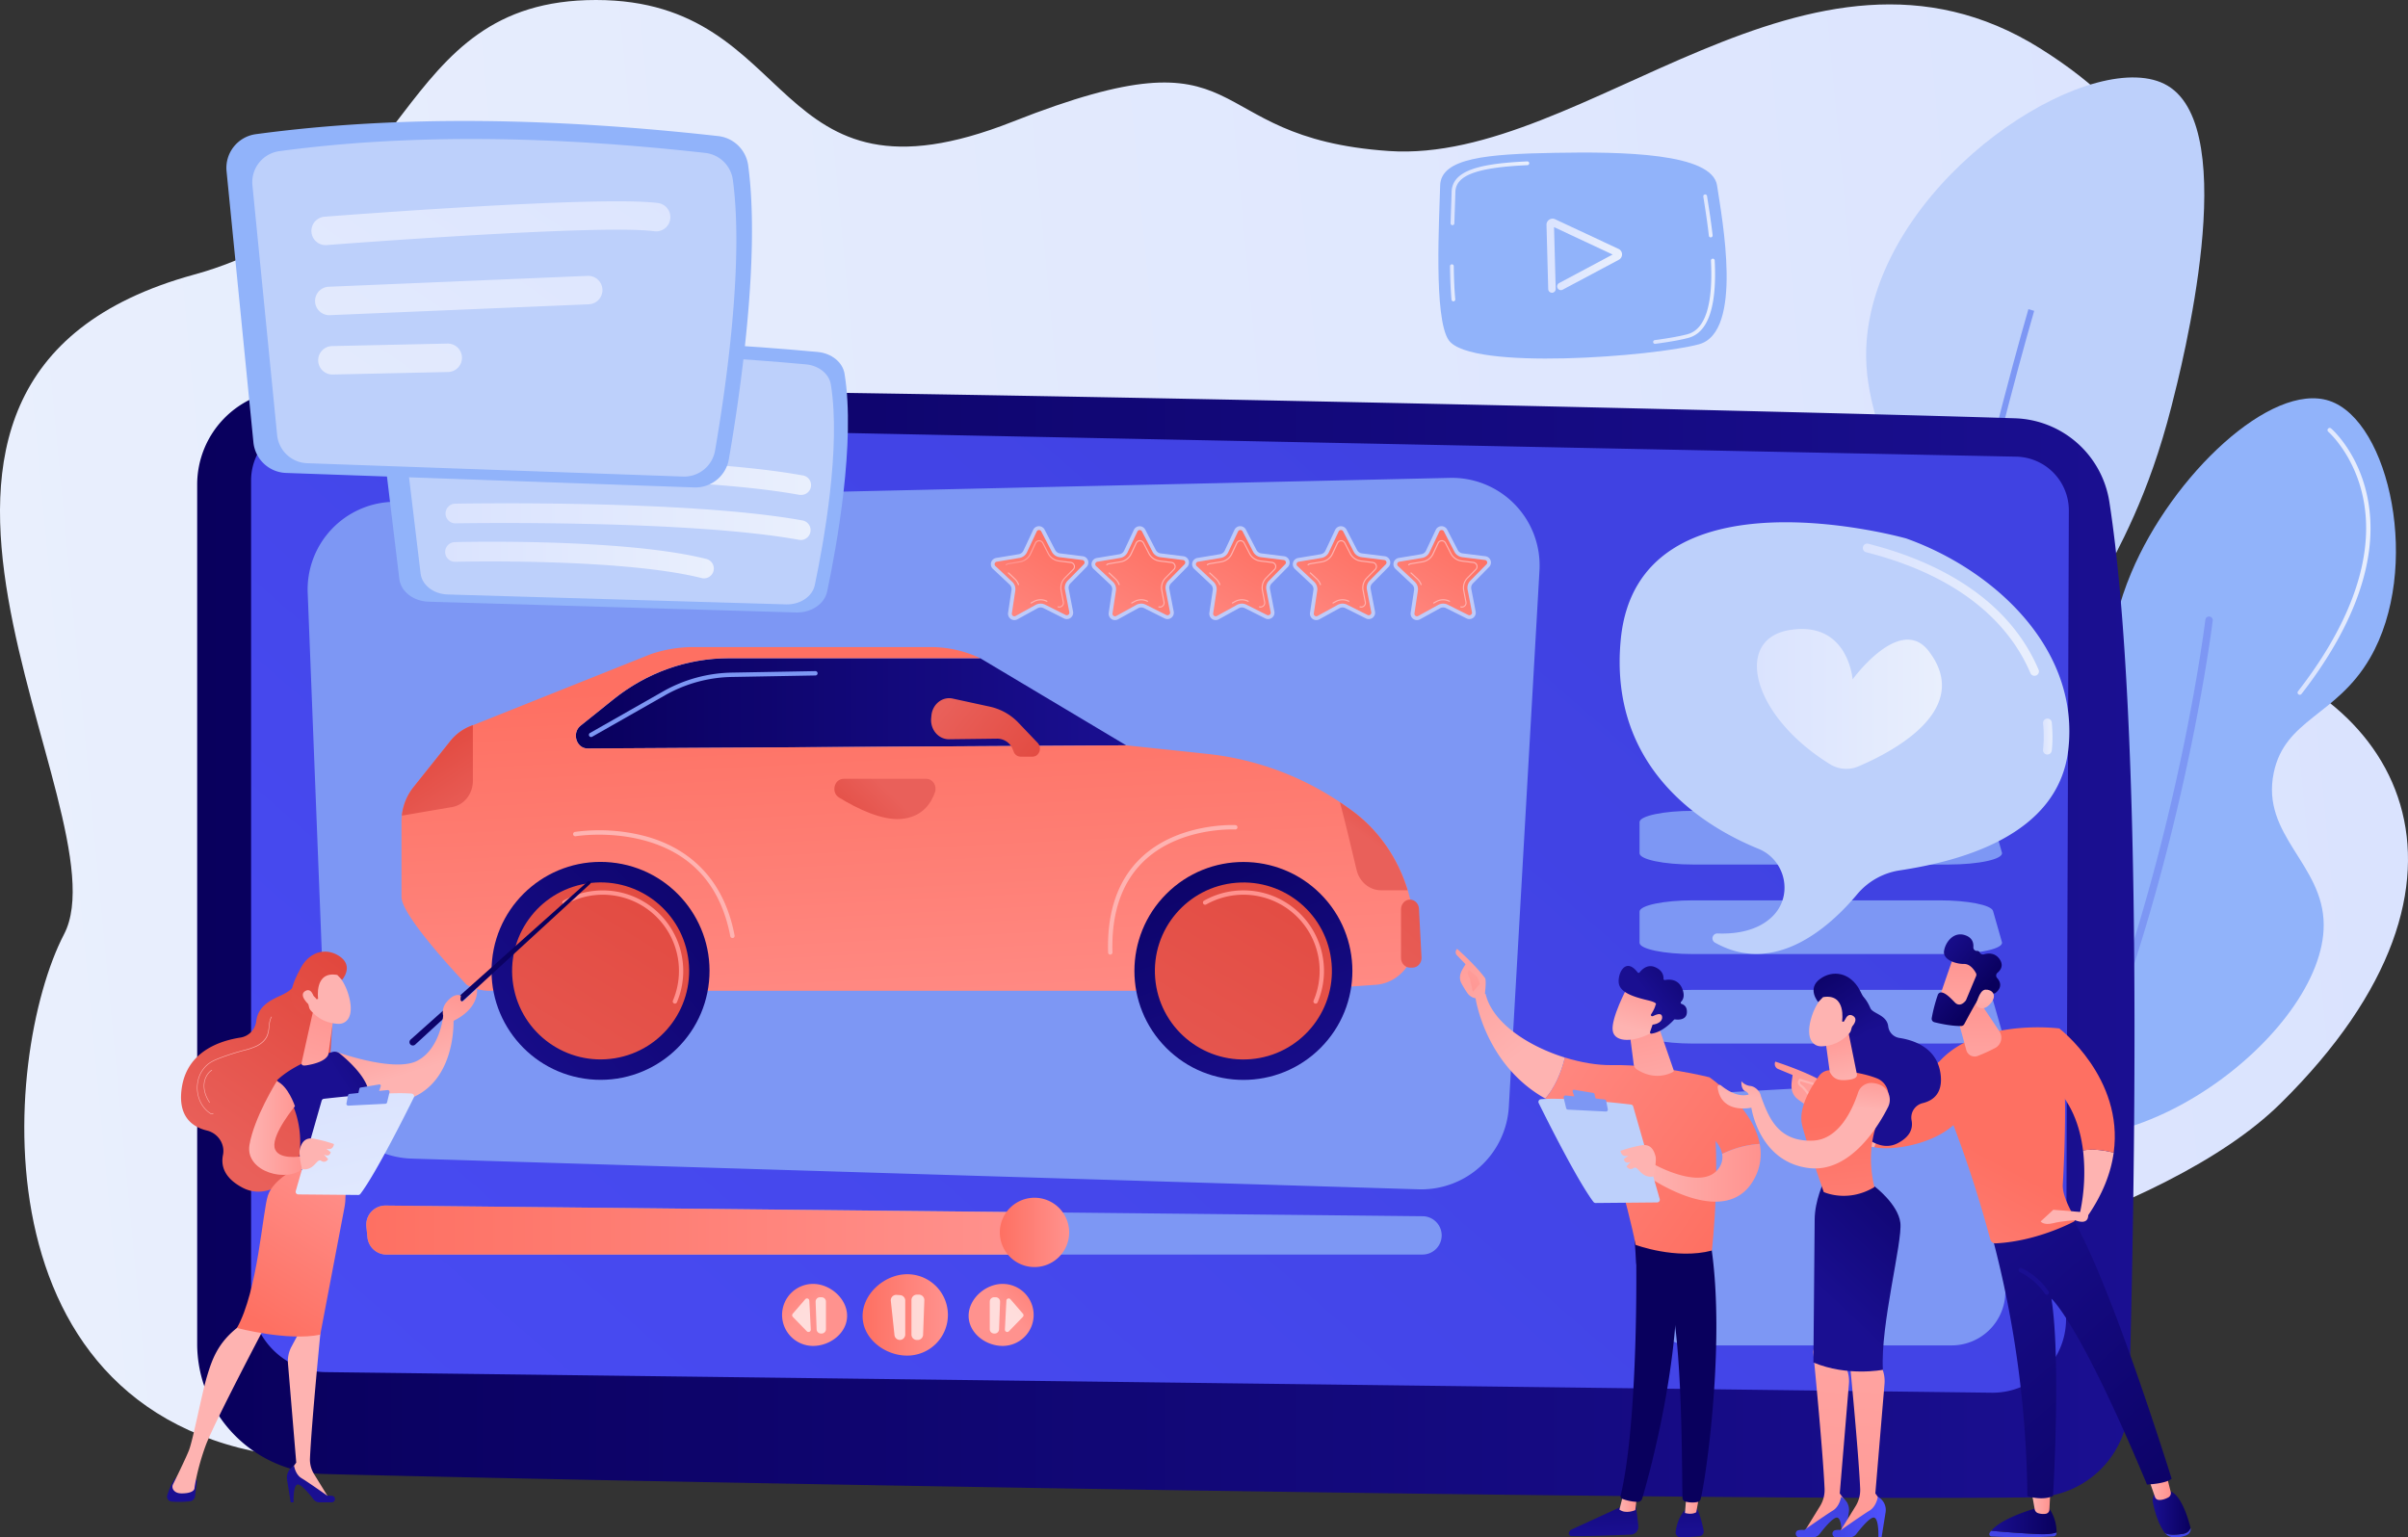
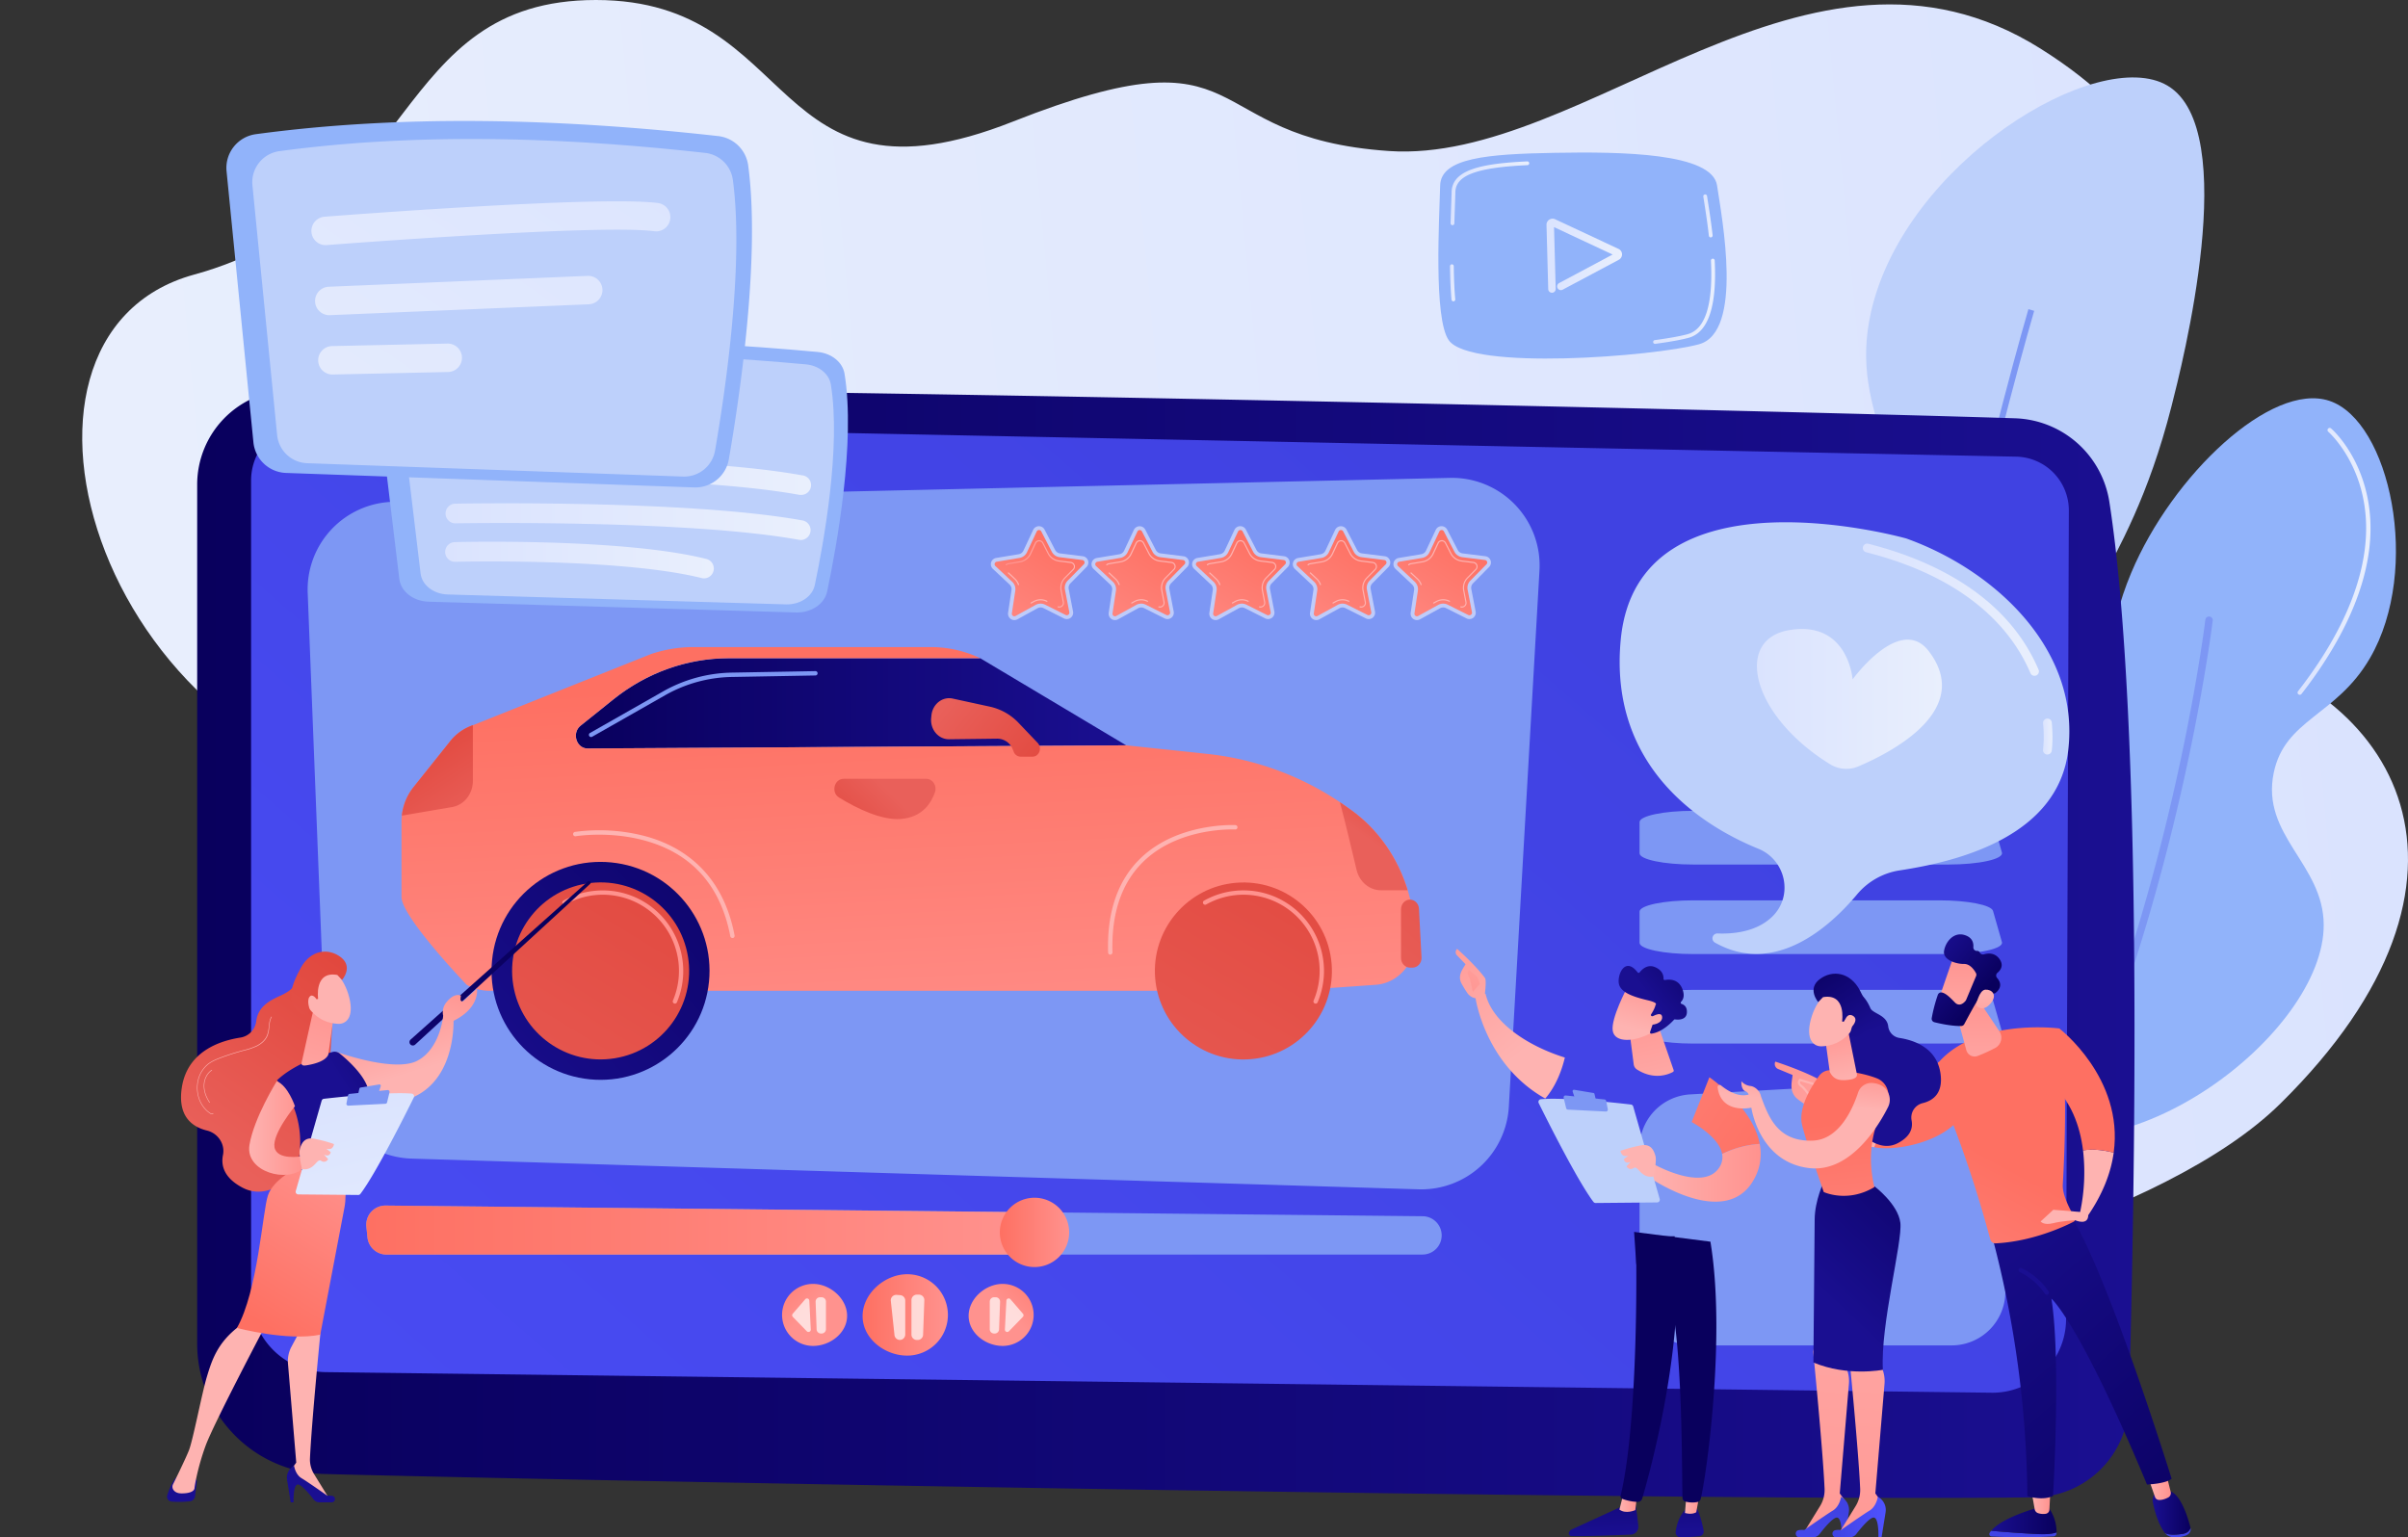
<svg xmlns="http://www.w3.org/2000/svg" xmlns:xlink="http://www.w3.org/1999/xlink" viewBox="0 0 2213.12 1413.14">
  <rect x="0" y="0" width="2213.12" height="1413.14" fill="#333333" stroke="none" />
  <defs>
    <style>.cls-1{fill:url(#linear-gradient);}.cls-2{fill:#bdd0fb;}.cls-3{fill:#7d97f4;}.cls-4{fill:#91b3fa;}.cls-5{fill:url(#linear-gradient-2);}.cls-6{fill:#f0f0f0;}.cls-7{fill:url(#linear-gradient-3);}.cls-8{fill:url(#linear-gradient-4);}.cls-9{fill:url(#linear-gradient-5);}.cls-10,.cls-54{fill:#fff;}.cls-10{opacity:0.69;}.cls-11{fill:url(#linear-gradient-6);}.cls-12{fill:url(#linear-gradient-7);}.cls-13{fill:url(#linear-gradient-8);}.cls-14{fill:url(#linear-gradient-9);}.cls-15{fill:url(#linear-gradient-10);}.cls-16{fill:url(#linear-gradient-11);}.cls-17{fill:url(#linear-gradient-12);}.cls-18{fill:url(#linear-gradient-13);}.cls-19{fill:url(#linear-gradient-14);}.cls-20{fill:url(#linear-gradient-15);}.cls-21{fill:url(#linear-gradient-16);}.cls-22{fill:url(#linear-gradient-17);}.cls-23{fill:url(#linear-gradient-18);}.cls-24{fill:url(#linear-gradient-19);}.cls-25{fill:url(#linear-gradient-20);}.cls-26{fill:url(#linear-gradient-21);}.cls-27{fill:url(#linear-gradient-22);}.cls-28{fill:url(#linear-gradient-23);}.cls-29{fill:url(#linear-gradient-24);}.cls-30{fill:url(#linear-gradient-25);}.cls-31{fill:url(#linear-gradient-26);}.cls-32{fill:url(#linear-gradient-27);}.cls-33{fill:url(#linear-gradient-28);}.cls-34{fill:url(#linear-gradient-29);}.cls-35{fill:url(#linear-gradient-30);}.cls-36{fill:url(#linear-gradient-31);}.cls-37{fill:url(#linear-gradient-32);}.cls-38{fill:url(#linear-gradient-33);}.cls-39{fill:url(#linear-gradient-34);}.cls-40{fill:url(#linear-gradient-35);}.cls-41{fill:url(#linear-gradient-36);}.cls-42{fill:url(#linear-gradient-37);}.cls-43{fill:url(#linear-gradient-38);}.cls-44{fill:url(#linear-gradient-39);}.cls-45{fill:url(#linear-gradient-40);}.cls-46{fill:url(#linear-gradient-41);}.cls-47{fill:url(#linear-gradient-42);}.cls-48{fill:url(#linear-gradient-43);}.cls-49{fill:url(#linear-gradient-44);}.cls-50{fill:url(#linear-gradient-45);}.cls-51{fill:url(#linear-gradient-46);}.cls-52{fill:url(#linear-gradient-47);}.cls-53{fill:url(#linear-gradient-48);}.cls-54{opacity:0.51;}.cls-55{fill:url(#linear-gradient-49);}.cls-56{fill:url(#linear-gradient-50);}.cls-57{fill:url(#linear-gradient-51);}.cls-58{fill:url(#linear-gradient-52);}.cls-59{fill:url(#linear-gradient-53);}.cls-60{fill:url(#linear-gradient-54);}.cls-61{fill:url(#linear-gradient-55);}.cls-62{fill:url(#linear-gradient-56);}.cls-63{fill:url(#linear-gradient-57);}.cls-64{fill:url(#linear-gradient-58);}.cls-65{fill:url(#linear-gradient-59);}.cls-66{fill:url(#linear-gradient-60);}.cls-67{fill:url(#linear-gradient-61);}.cls-68{fill:url(#linear-gradient-62);}.cls-69{fill:url(#linear-gradient-63);}.cls-70{fill:url(#linear-gradient-64);}.cls-71{fill:url(#linear-gradient-65);}.cls-72{fill:url(#linear-gradient-66);}.cls-73{fill:url(#linear-gradient-67);}.cls-74{fill:url(#linear-gradient-68);}.cls-75{fill:url(#linear-gradient-69);}.cls-76{fill:url(#linear-gradient-70);}.cls-77{fill:url(#linear-gradient-71);}.cls-78{fill:url(#linear-gradient-72);}.cls-79{fill:url(#linear-gradient-73);}.cls-80{fill:url(#linear-gradient-74);}.cls-81{fill:url(#linear-gradient-75);}.cls-82{fill:url(#linear-gradient-76);}.cls-83{fill:url(#linear-gradient-77);}.cls-84{fill:url(#linear-gradient-78);}.cls-85{fill:url(#linear-gradient-79);}.cls-86{fill:url(#linear-gradient-80);}.cls-87{fill:url(#linear-gradient-81);}.cls-88{fill:url(#linear-gradient-82);}.cls-89{fill:url(#linear-gradient-83);}.cls-90{fill:url(#linear-gradient-84);}.cls-91{fill:url(#linear-gradient-85);}.cls-92{fill:url(#linear-gradient-86);}.cls-93{fill:url(#linear-gradient-87);}.cls-94{fill:url(#linear-gradient-88);}.cls-95{fill:url(#linear-gradient-89);}.cls-96{fill:url(#linear-gradient-90);}.cls-97{fill:url(#linear-gradient-91);}.cls-98{fill:url(#linear-gradient-92);}.cls-99{fill:url(#linear-gradient-93);}.cls-100{fill:url(#linear-gradient-94);}.cls-101{fill:url(#linear-gradient-95);}.cls-102{fill:url(#linear-gradient-96);}.cls-103{fill:url(#linear-gradient-97);}.cls-104{fill:url(#linear-gradient-98);}.cls-105{fill:url(#linear-gradient-99);}.cls-106{fill:url(#linear-gradient-100);}.cls-107{fill:url(#linear-gradient-101);}.cls-108{fill:url(#linear-gradient-102);}.cls-109{fill:url(#linear-gradient-103);}.cls-110{fill:url(#linear-gradient-104);}.cls-111{fill:url(#linear-gradient-105);}.cls-112{fill:url(#linear-gradient-106);}.cls-113{fill:url(#linear-gradient-107);}.cls-114{fill:url(#linear-gradient-108);}.cls-115{fill:url(#linear-gradient-109);}.cls-116{fill:url(#linear-gradient-110);}.cls-117{fill:url(#linear-gradient-111);}.cls-118{fill:url(#linear-gradient-112);}.cls-119{fill:url(#linear-gradient-113);}.cls-120{fill:url(#linear-gradient-114);}.cls-121{fill:url(#linear-gradient-115);}.cls-122{fill:url(#linear-gradient-116);}.cls-123{fill:url(#linear-gradient-117);}.cls-124{fill:url(#linear-gradient-118);}.cls-125{fill:url(#linear-gradient-119);}.cls-126{fill:url(#linear-gradient-120);}.cls-127{fill:url(#linear-gradient-121);}.cls-128{fill:url(#linear-gradient-122);}.cls-129{fill:url(#linear-gradient-123);}.cls-130{fill:url(#linear-gradient-124);}.cls-131{fill:url(#linear-gradient-125);}.cls-132{fill:url(#linear-gradient-126);}</style>
    <linearGradient id="linear-gradient" x1="-1131.79" y1="728.73" x2="830.87" y2="728.73" gradientTransform="matrix(-1.12, 0.11, 0.09, 0.95, 855.53, -54.34)" gradientUnits="userSpaceOnUse">
      <stop offset="0" stop-color="#dae3fe" />
      <stop offset="1" stop-color="#e9effd" />
    </linearGradient>
    <linearGradient id="linear-gradient-2" x1="2111.62" y1="516.04" x2="2178.67" y2="516.04" gradientTransform="matrix(1, 0, 0, 1, 0, 0)" xlink:href="#linear-gradient" />
    <linearGradient id="linear-gradient-3" x1="181.22" y1="867.17" x2="1961.76" y2="867.17" gradientUnits="userSpaceOnUse">
      <stop offset="0" stop-color="#09005d" />
      <stop offset="1" stop-color="#1a0f91" />
    </linearGradient>
    <linearGradient id="linear-gradient-4" x1="1368.53" y1="481.85" x2="-133.97" y2="2203.02" gradientUnits="userSpaceOnUse">
      <stop offset="0" stop-color="#4042e2" />
      <stop offset="1" stop-color="#4f52ff" />
    </linearGradient>
    <linearGradient id="linear-gradient-5" x1="792.76" y1="1208.7" x2="871.19" y2="1208.7" gradientUnits="userSpaceOnUse">
      <stop offset="0" stop-color="#fe7062" />
      <stop offset="1" stop-color="#ff928e" />
    </linearGradient>
    <linearGradient id="linear-gradient-6" x1="970.71" y1="1159.79" x2="924.98" y2="1204.76" xlink:href="#linear-gradient-5" />
    <linearGradient id="linear-gradient-7" x1="-6158.68" y1="1159.79" x2="-6204.4" y2="1204.76" gradientTransform="matrix(-1, 0, 0, 1, -5460.63, 0)" xlink:href="#linear-gradient-5" />
    <linearGradient id="linear-gradient-8" x1="336.62" y1="1130.69" x2="947.72" y2="1130.69" xlink:href="#linear-gradient-5" />
    <linearGradient id="linear-gradient-9" x1="918.93" y1="1132.82" x2="982.64" y2="1132.82" xlink:href="#linear-gradient-5" />
    <linearGradient id="linear-gradient-10" x1="1565.43" y1="198.48" x2="1574.01" y2="198.48" gradientTransform="matrix(1, 0, 0, 1, 0, 0)" xlink:href="#linear-gradient" />
    <linearGradient id="linear-gradient-11" x1="1519.32" y1="276.94" x2="1576.26" y2="276.94" gradientTransform="matrix(1, 0, 0, 1, 0, 0)" xlink:href="#linear-gradient" />
    <linearGradient id="linear-gradient-12" x1="1332.64" y1="259.92" x2="1337.45" y2="259.92" gradientTransform="matrix(1, 0, 0, 1, 0, 0)" xlink:href="#linear-gradient" />
    <linearGradient id="linear-gradient-13" x1="1333.14" y1="177.71" x2="1405.41" y2="177.71" gradientTransform="matrix(1, 0, 0, 1, 0, 0)" xlink:href="#linear-gradient" />
    <linearGradient id="linear-gradient-14" x1="1421.34" y1="235.07" x2="1490.73" y2="235.07" gradientTransform="matrix(1, 0, 0, 1, 0, 0)" xlink:href="#linear-gradient" />
    <linearGradient id="linear-gradient-15" x1="529.27" y1="646.57" x2="1034.99" y2="646.57" xlink:href="#linear-gradient-3" />
    <linearGradient id="linear-gradient-16" x1="823.4" y1="620.73" x2="844.38" y2="1022.39" xlink:href="#linear-gradient-5" />
    <linearGradient id="linear-gradient-17" x1="1439.16" y1="702.88" x2="1245.67" y2="914.37" gradientUnits="userSpaceOnUse">
      <stop offset="0" stop-color="#e1473d" />
      <stop offset="1" stop-color="#e9605a" />
    </linearGradient>
    <linearGradient id="linear-gradient-18" x1="1296.03" y1="729.82" x2="1263.89" y2="776.1" xlink:href="#linear-gradient-17" />
    <linearGradient id="linear-gradient-19" x1="382.47" y1="678.73" x2="433.02" y2="755.12" xlink:href="#linear-gradient-17" />
    <linearGradient id="linear-gradient-20" x1="960.07" y1="719.12" x2="869.74" y2="646.22" xlink:href="#linear-gradient-17" />
    <linearGradient id="linear-gradient-21" x1="767.98" y1="772.71" x2="815.52" y2="725.17" xlink:href="#linear-gradient-17" />
    <linearGradient id="linear-gradient-22" x1="752.96" y1="712.36" x2="414.96" y2="1015.36" gradientTransform="translate(1385.77 255.28) rotate(84.35)" xlink:href="#linear-gradient-3" />
    <linearGradient id="linear-gradient-23" x1="632.15" y1="761.17" x2="410.12" y2="1124.97" gradientTransform="translate(150.09 -76.89) rotate(9.22)" xlink:href="#linear-gradient-17" />
    <linearGradient id="linear-gradient-24" x1="1078" y1="723.35" x2="1199" y2="1039.35" gradientTransform="translate(965.82 -546.65) rotate(45)" xlink:href="#linear-gradient-3" />
    <linearGradient id="linear-gradient-25" x1="1229.83" y1="743.86" x2="1007.8" y2="1123.03" gradientTransform="translate(77.51 -91.22) rotate(4.73)" xlink:href="#linear-gradient-17" />
    <linearGradient id="linear-gradient-26" x1="1188.14" y1="599.89" x2="1175.14" y2="726.89" xlink:href="#linear-gradient-5" />
    <linearGradient id="linear-gradient-27" x1="605.42" y1="540.24" x2="592.42" y2="667.24" xlink:href="#linear-gradient-5" />
    <linearGradient id="linear-gradient-28" x1="623.08" y1="542.14" x2="616.08" y2="628.14" gradientUnits="userSpaceOnUse">
      <stop offset="0" stop-color="#ff928e" />
      <stop offset="1" stop-color="#feb3b1" />
    </linearGradient>
    <linearGradient id="linear-gradient-29" x1="1096.64" y1="580.68" x2="1089.64" y2="666.68" xlink:href="#linear-gradient-28" />
    <linearGradient id="linear-gradient-30" x1="1036.47" y1="505.41" x2="765.06" y2="888.34" gradientTransform="translate(-629.6 525.77) rotate(-9.97)" xlink:href="#linear-gradient-3" />
    <linearGradient id="linear-gradient-31" x1="554.11" y1="921.42" x2="533.31" y2="989.41" gradientTransform="matrix(-1, 0, 0, 1, 900.58, 0)" xlink:href="#linear-gradient-28" />
    <linearGradient id="linear-gradient-32" x1="854.13" y1="902.83" x2="829.7" y2="982.67" gradientTransform="translate(-425.78)" xlink:href="#linear-gradient-28" />
    <linearGradient id="linear-gradient-33" x1="578.07" y1="894.05" x2="699.03" y2="1060.95" gradientTransform="matrix(-1, 0, 0, 1, 900.58, 0)" xlink:href="#linear-gradient-17" />
    <linearGradient id="linear-gradient-34" x1="295.95" y1="2660.41" x2="351.95" y2="2495.08" gradientTransform="matrix(-1, 0, 0, 1, 900.58, 0)" xlink:href="#linear-gradient-3" />
    <linearGradient id="linear-gradient-35" x1="400.47" y1="1227.17" x2="337.81" y2="1268.51" xlink:href="#linear-gradient-28" />
    <linearGradient id="linear-gradient-36" x1="191.1" y1="2624.9" x2="247.1" y2="2459.57" gradientTransform="matrix(-1, 0, 0, 1, 900.58, 0)" xlink:href="#linear-gradient-3" />
    <linearGradient id="linear-gradient-37" x1="328.25" y1="1236.18" x2="283.58" y2="1256.18" xlink:href="#linear-gradient-28" />
    <linearGradient id="linear-gradient-38" x1="421.03" y1="948.36" x2="323.03" y2="1010.36" xlink:href="#linear-gradient-3" />
    <linearGradient id="linear-gradient-39" x1="237.9" y1="1215.38" x2="324.57" y2="1073.38" xlink:href="#linear-gradient-5" />
    <linearGradient id="linear-gradient-40" x1="306.61" y1="913.27" x2="262.61" y2="1048.6" xlink:href="#linear-gradient-28" />
    <linearGradient id="linear-gradient-41" x1="-3528.56" y1="588.6" x2="-3552.56" y2="533.27" gradientTransform="matrix(-0.98, -0.19, -0.19, 0.98, -3100.44, -262.66)" xlink:href="#linear-gradient-28" />
    <linearGradient id="linear-gradient-42" x1="589.66" y1="873.6" x2="716.01" y2="1047.93" gradientTransform="matrix(-1, 0, 0, 1, 900.58, 0)" xlink:href="#linear-gradient-17" />
    <linearGradient id="linear-gradient-43" x1="-3513.92" y1="582.25" x2="-3537.92" y2="526.91" gradientTransform="matrix(-0.98, -0.19, -0.19, 0.98, -3100.44, -262.66)" xlink:href="#linear-gradient-28" />
    <linearGradient id="linear-gradient-44" x1="621.12" y1="1036.94" x2="671.61" y2="1036.94" gradientTransform="matrix(-1, 0, 0, 1, 900.58, 0)" xlink:href="#linear-gradient-28" />
    <linearGradient id="linear-gradient-45" x1="768.62" y1="999.07" x2="824.51" y2="1231.95" gradientTransform="translate(-455.03)" xlink:href="#linear-gradient" />
    <linearGradient id="linear-gradient-46" x1="361.31" y1="1025.86" x2="323.98" y2="1042.52" xlink:href="#linear-gradient-28" />
    <linearGradient id="linear-gradient-47" x1="206.59" y1="832.54" x2="211.26" y2="904.54" xlink:href="#linear-gradient-28" />
    <linearGradient id="linear-gradient-48" x1="180.87" y1="834.21" x2="185.54" y2="906.21" xlink:href="#linear-gradient-28" />
    <linearGradient id="linear-gradient-49" x1="787.37" y1="612.69" x2="711.4" y2="727.61" gradientTransform="matrix(1, -0.02, 0.02, 1, 177.25, -100.55)" xlink:href="#linear-gradient-5" />
    <linearGradient id="linear-gradient-50" x1="914.19" y1="445.84" x2="924.69" y2="498.34" xlink:href="#linear-gradient-28" />
    <linearGradient id="linear-gradient-51" x1="932.63" y1="442.15" x2="943.13" y2="494.65" xlink:href="#linear-gradient-28" />
    <linearGradient id="linear-gradient-52" x1="924.18" y1="527.55" x2="988.05" y2="527.55" xlink:href="#linear-gradient-28" />
    <linearGradient id="linear-gradient-53" x1="879.85" y1="614.54" x2="803.89" y2="729.46" gradientTransform="matrix(1, -0.02, 0.02, 1, 177.25, -100.55)" xlink:href="#linear-gradient-5" />
    <linearGradient id="linear-gradient-54" x1="1068" y1="377.81" x2="1053" y2="430.31" xlink:href="#linear-gradient-28" />
    <linearGradient id="linear-gradient-55" x1="1095.37" y1="385.63" x2="1080.37" y2="438.13" xlink:href="#linear-gradient-28" />
    <linearGradient id="linear-gradient-56" x1="1087.71" y1="383.44" x2="1072.71" y2="435.94" xlink:href="#linear-gradient-28" />
    <linearGradient id="linear-gradient-57" x1="972.34" y1="616.39" x2="896.37" y2="731.31" gradientTransform="matrix(1, -0.02, 0.02, 1, 177.25, -100.55)" xlink:href="#linear-gradient-5" />
    <linearGradient id="linear-gradient-58" x1="1141.5" y1="384.45" x2="1132.5" y2="437.45" xlink:href="#linear-gradient-28" />
    <linearGradient id="linear-gradient-59" x1="1167.85" y1="388.92" x2="1158.85" y2="441.92" xlink:href="#linear-gradient-28" />
    <linearGradient id="linear-gradient-60" x1="1163.53" y1="388.19" x2="1154.53" y2="441.19" xlink:href="#linear-gradient-28" />
    <linearGradient id="linear-gradient-61" x1="1064.82" y1="618.24" x2="988.86" y2="733.16" gradientTransform="matrix(1, -0.02, 0.02, 1, 177.25, -100.55)" xlink:href="#linear-gradient-5" />
    <linearGradient id="linear-gradient-62" x1="1198.02" y1="426.09" x2="1203.02" y2="474.59" xlink:href="#linear-gradient-28" />
    <linearGradient id="linear-gradient-63" x1="1219.05" y1="423.92" x2="1224.05" y2="472.42" xlink:href="#linear-gradient-28" />
    <linearGradient id="linear-gradient-64" x1="1223.68" y1="423.45" x2="1228.68" y2="471.95" xlink:href="#linear-gradient-28" />
    <linearGradient id="linear-gradient-65" x1="1157.31" y1="620.09" x2="1081.34" y2="735.01" gradientTransform="matrix(1, -0.02, 0.02, 1, 177.25, -100.55)" xlink:href="#linear-gradient-5" />
    <linearGradient id="linear-gradient-66" x1="1305.88" y1="364.45" x2="1303.88" y2="439.95" xlink:href="#linear-gradient-28" />
    <linearGradient id="linear-gradient-67" x1="1329.9" y1="365.08" x2="1327.9" y2="440.58" xlink:href="#linear-gradient-28" />
    <linearGradient id="linear-gradient-68" x1="1330.23" y1="365.09" x2="1328.23" y2="440.59" xlink:href="#linear-gradient-28" />
    <linearGradient id="linear-gradient-69" x1="1614.73" y1="642.45" x2="1784.77" y2="642.45" gradientTransform="matrix(1, 0, 0, 1, 0, 0)" xlink:href="#linear-gradient" />
    <linearGradient id="linear-gradient-70" x1="1712.02" y1="560.45" x2="1873.82" y2="560.45" gradientTransform="matrix(1, 0, 0, 1, 0, 0)" xlink:href="#linear-gradient" />
    <linearGradient id="linear-gradient-71" x1="1877.67" y1="677.02" x2="1886.36" y2="677.02" gradientTransform="matrix(1, 0, 0, 1, 0, 0)" xlink:href="#linear-gradient" />
    <linearGradient id="linear-gradient-72" x1="-2159.54" y1="1427.68" x2="-2166.54" y2="1282.18" gradientTransform="matrix(-1, 0, 0, 1, -301.21, 0)" xlink:href="#linear-gradient-4" />
    <linearGradient id="linear-gradient-73" x1="-2191.34" y1="1398.03" x2="-2131.23" y2="1398.03" gradientTransform="matrix(-1, 0, 0, 1, -301.21, 0)" xlink:href="#linear-gradient-3" />
    <linearGradient id="linear-gradient-74" x1="-2185.62" y1="1381.11" x2="-2168.2" y2="1381.11" gradientTransform="matrix(-1, 0, 0, 1, -301.21, 0)" xlink:href="#linear-gradient-28" />
    <linearGradient id="linear-gradient-75" x1="-2301.49" y1="1434.51" x2="-2308.49" y2="1289" gradientTransform="matrix(-1, 0, 0, 1, -301.21, 0)" xlink:href="#linear-gradient-4" />
    <linearGradient id="linear-gradient-76" x1="-2314.46" y1="1390.57" x2="-2279.67" y2="1390.57" gradientTransform="matrix(-1, 0, 0, 1, -301.21, 0)" xlink:href="#linear-gradient-3" />
    <linearGradient id="linear-gradient-77" x1="-2296.38" y1="1366.58" x2="-2275.56" y2="1366.58" gradientTransform="matrix(-1, 0, 0, 1, -301.21, 0)" xlink:href="#linear-gradient-28" />
    <linearGradient id="linear-gradient-78" x1="-2344.61" y1="1427.47" x2="-2071.1" y2="1118.02" gradientTransform="matrix(-1, 0, 0, 1, -301.21, 0)" xlink:href="#linear-gradient-3" />
    <linearGradient id="linear-gradient-79" x1="-2135.57" y1="1065.85" x2="-2013.07" y2="1291.35" gradientTransform="matrix(-1, 0, 0, 1, -301.21, 0)" xlink:href="#linear-gradient-5" />
    <linearGradient id="linear-gradient-80" x1="1917.8" y1="1118.56" x2="1892.8" y2="1149.06" xlink:href="#linear-gradient-3" />
    <linearGradient id="linear-gradient-81" x1="2054.17" y1="1075.87" x2="1994.17" y2="1081.37" xlink:href="#linear-gradient-28" />
    <linearGradient id="linear-gradient-82" x1="-2173.28" y1="1086.33" x2="-2050.78" y2="1311.83" gradientTransform="matrix(-1, 0, 0, 1, -301.21, 0)" xlink:href="#linear-gradient-5" />
    <linearGradient id="linear-gradient-83" x1="-2442.09" y1="441.23" x2="-2319.59" y2="666.73" gradientTransform="matrix(-0.88, -0.48, -0.48, 0.88, -760.75, -155.92)" xlink:href="#linear-gradient-5" />
    <linearGradient id="linear-gradient-84" x1="-1941.12" y1="953.23" x2="-2034.82" y2="1059.42" gradientTransform="matrix(-1, 0, 0, 1, -301.21, 0)" xlink:href="#linear-gradient-28" />
    <linearGradient id="linear-gradient-85" x1="-2118.79" y1="913.31" x2="-2119.42" y2="1022.32" gradientTransform="matrix(-1, 0, 0, 1, -301.21, 0)" xlink:href="#linear-gradient-28" />
    <linearGradient id="linear-gradient-86" x1="-2505" y1="1009.99" x2="-2558.66" y2="1080.97" gradientTransform="matrix(-0.78, -0.62, -0.62, 0.78, 475.12, -1466.05)" xlink:href="#linear-gradient-28" />
    <linearGradient id="linear-gradient-87" x1="-2545.98" y1="1027.12" x2="-2481.89" y2="1027.12" gradientTransform="matrix(-0.78, -0.62, -0.62, 0.78, 475.12, -1466.05)" xlink:href="#linear-gradient-3" />
    <linearGradient id="linear-gradient-88" x1="-2583.59" y1="1066.2" x2="-2540.55" y2="1022.05" gradientTransform="matrix(-0.78, -0.62, -0.62, 0.78, 475.12, -1466.05)" xlink:href="#linear-gradient-28" />
    <linearGradient id="linear-gradient-89" x1="1930.67" y1="1052.45" x2="1912.67" y2="1089.45" xlink:href="#linear-gradient-28" />
    <linearGradient id="linear-gradient-90" x1="-1932.07" y1="965.42" x2="-2023.51" y2="1069.05" gradientTransform="matrix(-1, 0, 0, 1, -301.21, 0)" xlink:href="#linear-gradient-28" />
    <linearGradient id="linear-gradient-91" x1="1662.48" y1="963.64" x2="1662.48" y2="984.14" xlink:href="#linear-gradient-28" />
    <linearGradient id="linear-gradient-92" x1="-1771.21" y1="1326.44" x2="-1775.21" y2="1411.11" gradientTransform="matrix(-1, 0, 0, 1, -301.21, 0)" xlink:href="#linear-gradient-3" />
    <linearGradient id="linear-gradient-93" x1="-1805.67" y1="1381.63" x2="-1789.57" y2="1381.63" gradientTransform="matrix(-1, 0, 0, 1, -301.21, 0)" xlink:href="#linear-gradient-28" />
    <linearGradient id="linear-gradient-94" x1="-1985.93" y1="1424.2" x2="-2152.6" y2="1588.2" gradientTransform="matrix(-1, 0, 0, 1, -301.21, 0)" xlink:href="#linear-gradient-3" />
    <linearGradient id="linear-gradient-95" x1="-1850.1" y1="1322.71" x2="-1854.1" y2="1407.38" gradientTransform="matrix(-1, 0, 0, 1, -301.21, 0)" xlink:href="#linear-gradient-3" />
    <linearGradient id="linear-gradient-96" x1="-1863.71" y1="1380.81" x2="-1849.81" y2="1380.81" gradientTransform="matrix(-1, 0, 0, 1, -301.21, 0)" xlink:href="#linear-gradient-28" />
    <linearGradient id="linear-gradient-97" x1="-2006.33" y1="1403.46" x2="-2173" y2="1567.46" gradientTransform="matrix(-1, 0, 0, 1, -301.21, 0)" xlink:href="#linear-gradient-3" />
    <linearGradient id="linear-gradient-98" x1="-1900.19" y1="1111.79" x2="-1646.8" y2="929.43" gradientTransform="matrix(-1, 0, 0, 1, -301.21, 0)" xlink:href="#linear-gradient-5" />
    <linearGradient id="linear-gradient-99" x1="1301.78" y1="840.84" x2="1402.44" y2="964.84" xlink:href="#linear-gradient-28" />
    <linearGradient id="linear-gradient-100" x1="1303.04" y1="839.81" x2="1403.71" y2="963.81" xlink:href="#linear-gradient-28" />
    <linearGradient id="linear-gradient-101" x1="1336.56" y1="923.85" x2="1404.56" y2="829.18" xlink:href="#linear-gradient-28" />
    <linearGradient id="linear-gradient-102" x1="-1933.58" y1="1065.39" x2="-1680.2" y2="883.04" gradientTransform="matrix(-1, 0, 0, 1, -301.21, 0)" xlink:href="#linear-gradient-5" />
    <linearGradient id="linear-gradient-103" x1="-1919.43" y1="1078.05" x2="-1815.32" y2="1078.05" gradientTransform="matrix(-1, 0, 0, 1, -301.21, 0)" xlink:href="#linear-gradient-28" />
    <linearGradient id="linear-gradient-104" x1="1566.83" y1="1013.9" x2="1541.5" y2="1036.57" xlink:href="#linear-gradient-28" />
    <linearGradient id="linear-gradient-105" x1="1504.2" y1="913.14" x2="1531.53" y2="1031.8" xlink:href="#linear-gradient-28" />
    <linearGradient id="linear-gradient-106" x1="1515.89" y1="893.1" x2="1501.89" y2="945.76" xlink:href="#linear-gradient-28" />
    <linearGradient id="linear-gradient-107" x1="-7285.81" y1="-3200.21" x2="-7272.95" y2="-3126.82" gradientTransform="matrix(-0.75, -0.67, -0.67, 0.75, -6009.69, -1580.42)" xlink:href="#linear-gradient-3" />
    <linearGradient id="linear-gradient-108" x1="1531.32" y1="897.2" x2="1517.32" y2="949.87" xlink:href="#linear-gradient-28" />
    <linearGradient id="linear-gradient-109" x1="4203.28" y1="1519.4" x2="4246.82" y2="1010.46" gradientTransform="translate(-2539.14)" xlink:href="#linear-gradient-28" />
    <linearGradient id="linear-gradient-110" x1="1683.82" y1="1385.68" x2="1641.15" y2="1485.68" xlink:href="#linear-gradient-4" />
    <linearGradient id="linear-gradient-111" x1="4235.99" y1="1519.4" x2="4279.54" y2="1010.46" gradientTransform="translate(-2539.14)" xlink:href="#linear-gradient-28" />
    <linearGradient id="linear-gradient-112" x1="4287.97" y1="-372.29" x2="4179.1" y2="-198.1" gradientTransform="translate(-2456.93 573.51) rotate(11.29)" xlink:href="#linear-gradient-3" />
    <linearGradient id="linear-gradient-113" x1="4218.58" y1="855.47" x2="4256.34" y2="950.18" gradientTransform="translate(-2539.14)" xlink:href="#linear-gradient-3" />
    <linearGradient id="linear-gradient-114" x1="4223.27" y1="1394.55" x2="4272.23" y2="1394.55" gradientTransform="translate(-2539.14)" xlink:href="#linear-gradient-4" />
    <linearGradient id="linear-gradient-115" x1="4236.14" y1="1031.12" x2="4256" y2="1215.39" gradientTransform="translate(-2539.14)" xlink:href="#linear-gradient-5" />
    <linearGradient id="linear-gradient-116" x1="1684.57" y1="939.57" x2="1696.57" y2="997.24" xlink:href="#linear-gradient-28" />
    <linearGradient id="linear-gradient-117" x1="3599.78" y1="1889.81" x2="3584.12" y2="1938.14" gradientTransform="translate(-1821.12 -3157.29) rotate(-10.51)" xlink:href="#linear-gradient-28" />
    <linearGradient id="linear-gradient-118" x1="2692.91" y1="4603.55" x2="2725.38" y2="4685" gradientTransform="translate(-1821.12 -3157.29) rotate(-10.51)" xlink:href="#linear-gradient-3" />
    <linearGradient id="linear-gradient-119" x1="3614.34" y1="1894.52" x2="3598.67" y2="1942.86" gradientTransform="translate(-1821.12 -3157.29) rotate(-10.51)" xlink:href="#linear-gradient-28" />
    <linearGradient id="linear-gradient-120" x1="1660.91" y1="974.65" x2="1656.91" y2="1013.31" xlink:href="#linear-gradient-28" />
    <linearGradient id="linear-gradient-121" x1="409.09" y1="438.07" x2="744.66" y2="438.07" gradientTransform="matrix(1, 0, 0, 1, 0, 0)" xlink:href="#linear-gradient" />
    <linearGradient id="linear-gradient-122" x1="409.09" y1="514.8" x2="656" y2="514.8" gradientTransform="matrix(1, 0, 0, 1, 0, 0)" xlink:href="#linear-gradient" />
    <linearGradient id="linear-gradient-123" x1="409.09" y1="479.46" x2="744.66" y2="479.46" gradientTransform="matrix(1, 0, 0, 1, 0, 0)" xlink:href="#linear-gradient" />
    <linearGradient id="linear-gradient-124" x1="594.1" y1="-0.95" x2="171.06" y2="611.11" gradientTransform="matrix(1, 0, 0, 1, 0, 0)" xlink:href="#linear-gradient" />
    <linearGradient id="linear-gradient-125" x1="604.9" y1="6.51" x2="181.85" y2="618.57" gradientTransform="matrix(1, 0, 0, 1, 0, 0)" xlink:href="#linear-gradient" />
    <linearGradient id="linear-gradient-126" x1="589.45" y1="-4.17" x2="166.41" y2="607.89" gradientTransform="matrix(1, 0, 0, 1, 0, 0)" xlink:href="#linear-gradient" />
  </defs>
  <g id="Layer_2" data-name="Layer 2">
    <g id="Illustration">
-       <path class="cls-1" d="M1064.74,1291.43s820.41-69.3,1031.11-277,107.2-385-72.58-421S1808.5,505.63,1895.58,423s192.23-245.22-20.51-378.5-418.41,106.54-598.44,94.32-119.06-116.54-345.82-27S736.87.06,547.76,0,385.4,195.56,178.35,252.43c-354.11,97.26-61.42,494.8-119.44,606.24s-86.27,462.52,227.76,482.56S1064.74,1291.43,1064.74,1291.43Z" />
+       <path class="cls-1" d="M1064.74,1291.43s820.41-69.3,1031.11-277,107.2-385-72.58-421S1808.5,505.63,1895.58,423s192.23-245.22-20.51-378.5-418.41,106.54-598.44,94.32-119.06-116.54-345.82-27S736.87.06,547.76,0,385.4,195.56,178.35,252.43s-86.27,462.52,227.76,482.56S1064.74,1291.43,1064.74,1291.43Z" />
      <path class="cls-2" d="M1739.85,1032.53c63.69,12.74,145-56.71,171.24-132.57,27-78.08-22.48-110.78-22.1-219.12.44-123.07,64.45-141.61,106.8-307.5,9.55-37.43,64.84-254-3.68-294.61-63.36-37.54-241.33,70.19-272.52,208.07-22.24,98.31,46.52,139.59,20.26,254.1-23,100.47-83.6,101.93-106.8,198.86C1604.81,857.77,1656.21,1015.81,1739.85,1032.53Z" />
      <path class="cls-3" d="M1744.47,1062.35c-17.17-132.6,16.33-337.16,47.45-485.42,33.7-160.52,71.94-291.44,72.33-292.75l5.3,1.56c-.38,1.3-38.58,132.05-72.23,292.36-31,147.83-64.44,351.72-47.37,483.54Z" />
      <path class="cls-4" d="M1841.29,1032c-83.55-43.53-112.15-193-64.66-241.61,32.09-32.83,78.11,1.7,122.51-32.33,56.68-43.45,15-125.28,59.55-231.4,37.93-90.32,128.9-175.78,182.06-158.24,55.65,18.35,85,154.54,37.44,236.51-30.91,53.3-78.22,55.92-88.48,105.49-11.91,57.52,45.63,83.76,45.94,139.52C2136.21,950.11,1951.82,1089.59,1841.29,1032Z" />
      <path class="cls-3" d="M1886.38,1070.28a3.45,3.45,0,0,1-1.49-.34,3.41,3.41,0,0,1-1.57-4.55c110.77-228.25,143.25-493,143.56-495.69a3.4,3.4,0,0,1,6.76.81c-.32,2.66-32.94,268.58-144.2,497.85A3.41,3.41,0,0,1,1886.38,1070.28Z" />
      <path class="cls-5" d="M2113.63,638.66a2,2,0,0,1-1.58-3.25c34.91-44.81,73.61-112.13,59.69-178.34-8.28-39.39-31.57-59.91-31.8-60.11a2,2,0,1,1,2.63-3c1,.86,24.55,21.62,33.1,62.33,14.24,67.71-25,136.15-60.45,181.64A2,2,0,0,1,2113.63,638.66Z" />
      <path class="cls-6" d="M1833.76,1012.45a2,2,0,0,1-1.66-.88C1778.28,933,1760,872.32,1777.6,831.11c15.73-36.72,55.43-43.55,55.83-43.62a2,2,0,1,1,.65,4c-.38.07-38,6.59-52.8,41.28-17,39.87,1.17,99.27,54.13,176.56a2,2,0,0,1-1.65,3.15Z" />
      <path class="cls-7" d="M181.22,445.45v789.72a119.8,119.8,0,0,0,116.71,119.77c288.44,7.44,1297.28,25.47,1571.86,21.42a88.14,88.14,0,0,0,86.78-85.64c5.3-183.46,13.9-624.62-17.93-829.44a90.72,90.72,0,0,0-86.73-76.78c-241.68-7.73-1311.11-32.28-1585.56-26.12A87.07,87.07,0,0,0,181.22,445.45Z" />
      <path class="cls-8" d="M230.77,441.61V1191.9a69.41,69.41,0,0,0,68.37,69.4l1531.14,18.92a67.56,67.56,0,0,0,68.57-67.3l2.56-743.58a49.4,49.4,0,0,0-48.2-49.57L285.6,388.1A53.53,53.53,0,0,0,230.77,441.61Z" />
      <path class="cls-9" d="M871.19,1208.7a37.41,37.41,0,0,1-37.41,37.41c-20.66,0-41-15.66-41-36.32s20.36-38.49,41-38.49A37.4,37.4,0,0,1,871.19,1208.7Z" />
      <path class="cls-10" d="M827,1231.71h0a5,5,0,0,1-4.91-4.44l-3.37-31.51a5,5,0,0,1,5.32-5.48l3.37.26a5,5,0,0,1,4.58,5v31.24A5,5,0,0,1,827,1231.71Z" />
      <path class="cls-10" d="M837.69,1195v31.76a5,5,0,0,0,4.9,5h.8a5,5,0,0,0,5-4.78l1.14-31.77a5,5,0,0,0-5-5.15h-2A5,5,0,0,0,837.69,1195Z" />
      <path class="cls-11" d="M950,1208.7a28.51,28.51,0,0,1-28.5,28.51c-15.75,0-31.27-11.94-31.27-27.68s15.52-29.33,31.27-29.33A28.5,28.5,0,0,1,950,1208.7Z" />
      <path class="cls-10" d="M909.66,1196.43v25.39a4,4,0,0,0,3.92,4h.64a4,4,0,0,0,4-3.83l.91-25.4a4,4,0,0,0-4-4.11h-1.55A4,4,0,0,0,909.66,1196.43Z" />
      <path class="cls-10" d="M924.93,1195.58l-1.35,26.58a2.13,2.13,0,0,0,3.66,1.59l12.85-13.23a2.12,2.12,0,0,0,.09-2.87l-11.51-13.36A2.13,2.13,0,0,0,924.93,1195.58Z" />
      <path class="cls-12" d="M718.78,1208.7a28.51,28.51,0,0,0,28.51,28.51c15.74,0,31.26-11.94,31.26-27.68S763,1180.2,747.29,1180.2A28.5,28.5,0,0,0,718.78,1208.7Z" />
      <path class="cls-10" d="M759.1,1196.43v25.39a4,4,0,0,1-3.93,4h-.64a4,4,0,0,1-4-3.83l-.92-25.4a4,4,0,0,1,4-4.11h1.55A4,4,0,0,1,759.1,1196.43Z" />
      <path class="cls-10" d="M743.82,1195.58l1.35,26.58a2.13,2.13,0,0,1-3.65,1.59l-12.86-13.23a2.12,2.12,0,0,1-.09-2.87l11.51-13.36A2.13,2.13,0,0,1,743.82,1195.58Z" />
      <path class="cls-3" d="M336.71,1127.54l1,9.82a17.62,17.62,0,0,0,17.53,15.86H1307.4A17.62,17.62,0,0,0,1325,1135.6h0a17.62,17.62,0,0,0-17.44-17.61l-953.16-9.83A17.61,17.61,0,0,0,336.71,1127.54Z" />
      <path class="cls-13" d="M946.07,1142c-1.11-9.15-2.48-18.42-3.79-27.73l-587.86-6.06a17.61,17.61,0,0,0-17.71,19.38l1,9.82a17.62,17.62,0,0,0,17.53,15.86h592.5C947.09,1149.27,946.5,1145.48,946.07,1142Z" />
      <path class="cls-14" d="M982.64,1132.82A31.86,31.86,0,1,1,950.79,1101,31.85,31.85,0,0,1,982.64,1132.82Z" />
      <path class="cls-3" d="M282.8,545.07l17.36,442.55a80.6,80.6,0,0,0,78.07,77.4l925.58,28.23a80.6,80.6,0,0,0,82.92-76l28.16-492.81a80.59,80.59,0,0,0-82.29-85.16l-971.1,22A80.6,80.6,0,0,0,282.8,545.07Z" />
      <path class="cls-4" d="M1323.6,170.56c-.68,29.09-6.22,122.28,7.94,142.22,20,28.22,188.64,14.85,229.86,3.71s21.16-115.85,16.71-145.93-87.78-31.19-149.16-30.08S1324.2,144.94,1323.6,170.56Z" />
      <path class="cls-15" d="M1572.28,218.22a1.73,1.73,0,0,1-1.72-1.53c-1.42-12.58-3.24-24.11-4.57-32.53l-.54-3.44a1.73,1.73,0,0,1,3.42-.53l.54,3.43c1.33,8.45,3.16,20,4.59,32.68a1.74,1.74,0,0,1-1.53,1.91Z" />
      <path class="cls-16" d="M1521.05,316.08a1.73,1.73,0,0,1-.23-3.44c13-1.74,23.45-3.62,30.14-5.43,16.31-4.4,23.54-27.15,21.52-67.61a1.73,1.73,0,0,1,1.64-1.81,1.76,1.76,0,0,1,1.81,1.64c2.12,42.3-6,66.23-24.06,71.12-6.84,1.85-17.42,3.76-30.59,5.52Z" />
      <path class="cls-17" d="M1335.72,277a1.74,1.74,0,0,1-1.72-1.58c-.77-8.54-1.23-18.88-1.36-30.72a1.73,1.73,0,0,1,3.46,0c.13,11.75.58,22,1.35,30.45a1.74,1.74,0,0,1-1.57,1.88Z" />
      <path class="cls-18" d="M1334.87,207h0a1.73,1.73,0,0,1-1.68-1.78c.17-5.61.35-10.85.52-15.52.18-5.22.34-9.72.42-13.2.48-20.71,28.14-26.23,69.52-28.15a1.73,1.73,0,1,1,.16,3.46c-46.68,2.16-65.86,9.33-66.22,24.77-.08,3.49-.24,8-.43,13.25-.16,4.65-.34,9.89-.51,15.49A1.73,1.73,0,0,1,1334.87,207Z" />
      <path class="cls-19" d="M1426.37,269.1a3.46,3.46,0,0,1-3.45-3.36l-1.58-59a5.57,5.57,0,0,1,7.93-5.2l58.25,27.25a5.57,5.57,0,0,1,.26,10l-51.42,27.42a3.46,3.46,0,1,1-3.25-6.1l49-26.15-53.84-25.18,1.52,56.79a3.45,3.45,0,0,1-3.36,3.55Z" />
      <path class="cls-3" d="M1506.86,1055.35v132a49.38,49.38,0,0,0,49.38,49.38h237.44a49.38,49.38,0,0,0,49.38-49.38V1042.06a49.38,49.38,0,0,0-52.14-49.3L1553.48,1006A49.38,49.38,0,0,0,1506.86,1055.35Z" />
      <path class="cls-3" d="M1506.86,755.7v28.63c0,5.73,22.11,10.37,49.38,10.37h234.39c28.43,0,51-5,49.29-11l-8.18-28.63c-1.56-5.48-23.17-9.75-49.29-9.75H1556.24C1529,745.33,1506.86,750,1506.86,755.7Z" />
      <path class="cls-3" d="M1506.86,838v28.63c0,5.73,22.11,10.37,49.38,10.37h234.39c28.43,0,51-5,49.29-11l-8.18-28.63c-1.56-5.48-23.17-9.75-49.29-9.75H1556.24C1529,827.62,1506.86,832.26,1506.86,838Z" />
      <path class="cls-3" d="M1506.86,920.27v28.64c0,5.72,22.11,10.37,49.38,10.37h234.39c28.43,0,51-5,49.29-11l-8.18-28.63c-1.56-5.47-23.17-9.75-49.29-9.75H1556.24C1529,909.9,1506.86,914.55,1506.86,920.27Z" />
      <path class="cls-20" d="M563.75,642.92l-30.1,24.14c-8.36,6.7-3.94,21,6.48,21L1035,685.11l-134-80H669.66C631.51,605.12,594.37,618.37,563.75,642.92Z" />
      <path class="cls-21" d="M1300.82,858.18c-.43-4.06-.88-8.12-1.32-12.15-4.58-41.29-25.65-78.36-57.73-101.43l-2.48-1.78a269.71,269.71,0,0,0-129.22-49.76L1035,685.11,540.13,688c-10.42.05-14.84-14.27-6.48-21l30.1-24.14c30.62-24.55,67.76-37.8,105.91-37.8H901l-1.74-.78a106.71,106.71,0,0,0-43.87-9.48H637.53a123.56,123.56,0,0,0-39,6.35L434.61,666.63a44.94,44.94,0,0,0-20.86,14.73L379.9,723.75A50.89,50.89,0,0,0,369,755.47v69.08c0,18.28,59.93,80.75,59.93,80.75A43.68,43.68,0,0,0,450,910.75h736.17l78.19-5.49C1286.73,903.68,1303.38,882.23,1300.82,858.18Z" />
      <path class="cls-22" d="M1298.22,889.47h-2.34c-4.56,0-8.25-4-8.25-8.9V835.84c0-4.91,3.69-8.9,8.25-8.9h0c4.37,0,8,3.69,8.24,8.4l2.34,44.73C1306.72,885.17,1303,889.47,1298.22,889.47Z" />
      <path class="cls-23" d="M1269.19,818.36h24.56c-9.14-29.91-27.28-56-52-73.76l-2.48-1.78q-3.84-2.76-7.76-5.38c5,18.88,11.2,44.76,15.27,62.13C1249.39,810.63,1258.61,818.36,1269.19,818.36Z" />
      <path class="cls-24" d="M434.61,717.78V666.63a44.94,44.94,0,0,0-20.86,14.73L379.9,723.75a50.39,50.39,0,0,0-10.57,26l46.21-7.89C426.52,740,434.61,729.78,434.61,717.78Z" />
      <path class="cls-25" d="M953.68,682.87l-17.4-18.24a51.58,51.58,0,0,0-26.29-15l-34.41-7.48c-9.44-2.06-18.48,5.08-19.52,15.42l-.24,2.42c-1.05,10.53,6.65,19.68,16.47,19.56l44.33-.54a15.31,15.31,0,0,1,14.24,10l.82,2.05a6.88,6.88,0,0,0,6.31,4.49h10.9C955.06,695.59,958.1,687.5,953.68,682.87Z" />
      <path class="cls-26" d="M775.41,715.9h75.88c5.92,0,10.09,6.35,8,12.34-3.47,10.13-11.74,23.06-31.4,24.57-17.68,1.35-40-9.44-56.76-19.7C763.55,728.46,766.65,715.9,775.41,715.9Z" />
      <circle class="cls-27" cx="551.98" cy="892.52" r="100.17" transform="translate(-390.59 1353.88) rotate(-84.35)" />
      <circle class="cls-28" cx="551.98" cy="892.52" r="81.35" transform="translate(-135.84 99.94) rotate(-9.22)" />
-       <circle class="cls-29" cx="1142.78" cy="892.52" r="100.17" transform="translate(-296.4 1069.48) rotate(-45)" />
      <circle class="cls-30" cx="1142.78" cy="892.52" r="81.35" transform="translate(-69.72 97.3) rotate(-4.73)" />
      <path class="cls-31" d="M1209.14,922.57a2,2,0,0,1-.78-.16,2,2,0,0,1-1.07-2.63,70,70,0,0,0-98.69-88.38,2,2,0,1,1-2-3.5A74.06,74.06,0,0,1,1211,921.34,2,2,0,0,1,1209.14,922.57Z" />
      <path class="cls-32" d="M620.31,922.57a2,2,0,0,1-.78-.16,2,2,0,0,1-1.07-2.63,70,70,0,0,0-98.69-88.38,2,2,0,0,1-2-3.5,74.06,74.06,0,0,1,104.36,93.44A2,2,0,0,1,620.31,922.57Z" />
      <path class="cls-33" d="M673.19,862.25a2,2,0,0,1-2-1.63c-8.85-46.53-35.36-76.15-78.78-88-32.59-8.92-63-4-63.32-3.91a2,2,0,0,1-.67-4,166.35,166.35,0,0,1,64.92,4c31,8.46,70.38,31.14,81.8,91.2a2,2,0,0,1-1.6,2.35A2.43,2.43,0,0,1,673.19,862.25Z" />
      <path class="cls-34" d="M1020.43,877.52a2,2,0,0,1-2-1.95c-1.16-37.1,8.8-66.17,29.58-86.41,34.3-33.38,86.9-30.72,87.43-30.69a2,2,0,0,1-.23,4c-.52,0-51.41-2.56-84.41,29.59-19.93,19.42-29.47,47.47-28.35,83.37a2,2,0,0,1-1.94,2.07Z" />
      <path class="cls-3" d="M543.29,677.51a2,2,0,0,1-1-3.76l67.1-38.17a132.59,132.59,0,0,1,63-17.29l77-1.38a2,2,0,1,1,.08,4l-77,1.38a128.64,128.64,0,0,0-61.11,16.76l-67.1,38.18A2.06,2.06,0,0,1,543.29,677.51Z" />
      <path class="cls-35" d="M377.28,960.18a3.12,3.12,0,0,1,.13-4.59L540.3,810.25A1.53,1.53,0,0,1,542,810h0a1.52,1.52,0,0,1,.37,2.49L381.56,960.24a3.12,3.12,0,0,1-4.28-.06Z" />
      <path class="cls-36" d="M309.86,967.1s48.24,17.46,70.88,9.19a22.79,22.79,0,0,0,2.88-1.27c21.1-11.14,23.69-41.28,23.69-41.28l9.47,1.87s3.09,48.48-30.13,69.31c-16.34,10.25-41.48,13.8-80.11,1.59Z" />
      <path class="cls-37" d="M407.79,936.36l-.48-2.62A14.42,14.42,0,0,1,410.56,921c7.55-9.13,13.08-5.77,13.08-5.77a20.24,20.24,0,0,0-.36,3.68,1.62,1.62,0,0,0,2.72,1.16l12.33-11.33s3.46,18-23,30.37Z" />
      <path class="cls-38" d="M270,904.38s2,4-11.08,10.3c-7.3,3.51-21.51,8.69-23.38,23.82A17.37,17.37,0,0,1,221,953.76c-19.38,3-49.24,13-54,46.67-3.64,25.68,9.45,35.42,23.19,38.79,10.09,2.48,16.79,12.29,14.75,22.48-2,9.77,1,21.07,17.89,30,37.94,20,75.82-47.42,75.82-47.42l7.77-117.76Z" />
      <path class="cls-39" d="M180.84,1362.59l-1.56,12.79a5.26,5.26,0,0,1-4.63,4.62,81.64,81.64,0,0,1-17.11.27,4.52,4.52,0,0,1-3.8-5.87c1.57-4.93,4.44-12.34,8.58-16.7H176.5A4.37,4.37,0,0,1,180.84,1362.59Z" />
      <path class="cls-40" d="M291.94,1212.8l2.4,14.08s-8,81.22-9.45,113.7a25.5,25.5,0,0,0,3.77,14.47l13.94,22.64-35.43-20.91-.7-4.32,5.8-8-7.6-91a27.9,27.9,0,0,1,3.17-15.44l7.33-13.77Z" />
      <path class="cls-41" d="M304.94,1381H293.63a6.79,6.79,0,0,1-5.4-2.65c-3.53-4.58-10.83-13.52-14.32-13.75-4.71-.31-4.1,16.4-4.1,16.4h-2.64l-3.34-20.77a12.3,12.3,0,0,1,6.45-12.85h0s1.08,8,6.91,11.46,23.71,16.11,23.71,16.11a16.27,16.27,0,0,1,4.59.12A3,3,0,0,1,304.94,1381Z" />
      <path class="cls-42" d="M243.41,1219.49s-47,89.1-54.44,109.44-10.08,37.31-10.18,38.92c-.15,2.51-3.28,4.92-11.89,4.92-4.44,0-6.62-1.78-7.68-3.51a5,5,0,0,1-.19-4.86c2.72-5.5,11.34-23.07,14.53-31,3.81-9.51,12-52.64,16.51-67.63s9.59-31.26,29.17-46.24C219.24,1219.49,232.69,1206.32,243.41,1219.49Z" />
      <path class="cls-43" d="M273.09,1073.49c12.11-51.34-18.58-80.38-18.58-80.38,15.56-14.94,41.4-23.33,50.95-26.06a7.5,7.5,0,0,1,6.75,1.38c8.2,6.62,29.88,25.84,26.63,41.52-2.34,11.29-23.67,67.64-23.67,67.64S295.45,1086.93,273.09,1073.49Z" />
      <path class="cls-44" d="M246.22,1098.91c4.93-14.85,26.87-25.42,26.87-25.42,22.36,13.44,42.08,4.1,42.08,4.1s4.42,16.91,1.37,32.62-22.2,116.67-22.2,116.67c-30.18,6.12-76.59-6.15-76.59-6.15C237,1186.6,241.29,1113.77,246.22,1098.91Z" />
      <path class="cls-45" d="M287.15,932.13l-9.85,44.25c-.94,3.9,2.61,3.26,6.55,2.52,6.45-1.22,14.77-3.72,17.55-8.75a4.77,4.77,0,0,0,.5-1.66l4.24-30.69a5.52,5.52,0,0,0-3.23-5.79l-8.17-3.62A5.51,5.51,0,0,0,287.15,932.13Z" />
      <path class="cls-46" d="M306,891.8s10.49,7.09,15,25.17-2.82,24.57-10.32,24.17-18.39-2.72-27.82-15.69S292.28,883.12,306,891.8Z" />
      <path class="cls-47" d="M292.38,918.16s-3.85-25.91,17.66-21.94l4.35,4.52s10.53-11.85-1.12-20.81-27.82-6.67-36.76,9.64-12.19,27.78-4.7,37.92S285,928.94,285,928.94s-3.44-8.78-.59-12.54,6.54,2.19,6.54,2.19Z" />
-       <path class="cls-48" d="M289.44,920.38s-1.9-13.33-8.71-9.52,2.46,12.45,6.17,15.39Z" />
      <path class="cls-49" d="M254.37,993.87s-20.91,33.45-25.09,58.54,35.54,35.55,50.18,20.91l-2.09-10.45s-23,4.18-25.09-8.37,18.81-37.63,18.81-37.63S264.82,998.05,254.37,993.87Z" />
      <path class="cls-50" d="M271.84,1094.8l23.77-83a2.42,2.42,0,0,1,2-1.75c4.31-.5,16.79-1.91,31.2-3.13,17.35-1.47,37.51-2.66,49.55-1.65a2.44,2.44,0,0,1,2,3.5c-6.85,13.86-35,70.22-49.13,88.68a2.43,2.43,0,0,1-2,1l-55.15-.51A2.42,2.42,0,0,1,271.84,1094.8Z" />
      <path class="cls-3" d="M331.31,999.72l17.24-2.87a1.24,1.24,0,0,1,1.37,1.61l-1.7,5.17a1.25,1.25,0,0,1-1,.84l-16.59,2.21a1.23,1.23,0,0,1-1.36-1.5l1.05-4.52A1.27,1.27,0,0,1,331.31,999.72Z" />
      <path class="cls-3" d="M318.41,1014.31l1.42-7.39a1.71,1.71,0,0,1,1.5-1.38l34.81-3.53a1.71,1.71,0,0,1,1.84,2.1l-2.22,9.21a1.7,1.7,0,0,1-1.57,1.31l-34,1.71A1.71,1.71,0,0,1,318.41,1014.31Z" />
      <path class="cls-51" d="M277.58,1074.75s-3.31-13.62-2-18.45,3.93-11,12.55-9.66a125.66,125.66,0,0,1,18.8,5s-.51,6.29-7.07,4.26l4.07,3.14s-.58,5-6.12,2.35l3.78,4.17s-2.38,4.14-6.45,1.49S289.13,1076.39,277.58,1074.75Z" />
      <path class="cls-52" d="M194.91,1024.25a3.6,3.6,0,0,1-1.84-.65c-8.9-5.79-13.64-17.75-11.54-29.07A27.13,27.13,0,0,1,191,978.05c3.44-2.73,7.52-4.39,11.4-5.86,6.53-2.47,13.27-4.65,20-6.47l1.67-.45a60.92,60.92,0,0,0,11.7-4c4.71-2.35,8.14-5.78,9.66-9.65A29,29,0,0,0,247,944c.32-3.18.66-6.47,2.26-9.3a.25.25,0,1,1,.43.25c-1.54,2.73-1.87,6-2.19,9.1a29.47,29.47,0,0,1-1.52,7.79c-1.57,4-5.09,7.5-9.91,9.91a61.67,61.67,0,0,1-11.79,4l-1.67.44c-6.74,1.82-13.47,4-20,6.46-3.84,1.45-7.88,3.1-11.27,5.78A26.58,26.58,0,0,0,182,994.62c-2.07,11.13,2.58,22.87,11.31,28.56.63.4,1.82.91,2.31.22a.25.25,0,1,1,.41.29A1.34,1.34,0,0,1,194.91,1024.25Z" />
      <path class="cls-53" d="M192.63,1013.61a.26.26,0,0,1-.21-.11c-3.43-5.13-5.21-10.51-5.16-15.57.06-5.93,2.82-11.45,7.19-14.4a.24.24,0,0,1,.35.07.25.25,0,0,1-.07.35c-4.24,2.86-6.91,8.22-7,14,0,4.95,1.71,10.24,5.08,15.28a.25.25,0,0,1-.07.35A.23.23,0,0,1,192.63,1013.61Z" />
      <path class="cls-54" d="M960.06,486.87l9.7,18.71a5.86,5.86,0,0,0,4.47,3.11l20.91,2.61a5.85,5.85,0,0,1,3.44,9.92l-14.79,15a5.86,5.86,0,0,0-1.58,5.21l4,20.69a5.85,5.85,0,0,1-8.37,6.34L959,559a5.85,5.85,0,0,0-5.44.11l-18.45,10.17a5.85,5.85,0,0,1-8.61-6l3.14-20.84a5.85,5.85,0,0,0-1.78-5.14l-15.38-14.41a5.85,5.85,0,0,1,3-10l20.79-3.44a5.88,5.88,0,0,0,4.34-3.29l8.94-19.08A5.85,5.85,0,0,1,960.06,486.87Z" />
      <path class="cls-55" d="M980.49,565.56a2.42,2.42,0,0,1-1.09-.26l-18.84-9.43a9.4,9.4,0,0,0-8.73.17l-18.45,10.18a2.27,2.27,0,0,1-2.88-.52,2.22,2.22,0,0,1-.53-1.86L933.12,543a9.37,9.37,0,0,0-2.87-8.25l-15.38-14.41a2.31,2.31,0,0,1,1.21-4l20.79-3.45a9.37,9.37,0,0,0,7-5.27l8.94-19.08a2.32,2.32,0,0,1,4.16-.08l9.7,18.71a9.4,9.4,0,0,0,7.16,5l20.91,2.61a2.25,2.25,0,0,1,1.9,1.54,2.22,2.22,0,0,1-.54,2.38l-14.79,15a9.39,9.39,0,0,0-2.53,8.36l4,20.69a2.24,2.24,0,0,1-.46,1.87A2.39,2.39,0,0,1,980.49,565.56Z" />
      <path class="cls-56" d="M936.05,537.9a.52.52,0,0,1-.51-.35,12.31,12.31,0,0,0-3.23-5l-5.85-5.48a.53.53,0,0,1,.72-.78l5.85,5.48a13.49,13.49,0,0,1,3.51,5.41.52.52,0,0,1-.32.67A.51.51,0,0,1,936.05,537.9Z" />
      <path class="cls-57" d="M947.66,554.84a.55.55,0,0,1-.47-.27.53.53,0,0,1,.21-.72l2.47-1.37a13.44,13.44,0,0,1,12.51-.25.54.54,0,0,1,.24.72.53.53,0,0,1-.71.23,12.38,12.38,0,0,0-11.53.23l-2.47,1.36A.45.45,0,0,1,947.66,554.84Z" />
      <path class="cls-58" d="M973.7,558.54a4.43,4.43,0,0,1-1.25-.17.53.53,0,1,1,.29-1,3.22,3.22,0,0,0,3.08-.75,3.18,3.18,0,0,0,1-3l-2.06-10.72a13.43,13.43,0,0,1,3.63-12l7.66-7.78a3.26,3.26,0,0,0-1.91-5.53l-10.84-1.35A13.45,13.45,0,0,1,963,509.08l-5-9.7a3.26,3.26,0,0,0-5.85.12l-4.63,9.89a13.45,13.45,0,0,1-10,7.55l-10.77,1.79a3.26,3.26,0,0,0-1.69.81.53.53,0,0,1-.75,0,.54.54,0,0,1,0-.75,4.31,4.31,0,0,1,2.23-1.09l10.78-1.78a12.4,12.4,0,0,0,9.19-7l4.63-9.89a4.32,4.32,0,0,1,7.75-.15l5,9.69a12.41,12.41,0,0,0,9.46,6.59l10.84,1.35a4.33,4.33,0,0,1,2.54,7.33l-7.67,7.77a12.4,12.4,0,0,0-3.34,11l2.06,10.72a4.26,4.26,0,0,1-1.32,4A4.31,4.31,0,0,1,973.7,558.54Z" />
      <path class="cls-54" d="M1052.57,486.87l9.7,18.71a5.84,5.84,0,0,0,4.47,3.11l20.9,2.61a5.85,5.85,0,0,1,3.44,9.92l-14.79,15a5.86,5.86,0,0,0-1.58,5.21l4,20.69a5.85,5.85,0,0,1-8.36,6.34L1051.48,559a5.85,5.85,0,0,0-5.44.11l-18.45,10.17a5.85,5.85,0,0,1-8.61-6l3.15-20.84a5.85,5.85,0,0,0-1.79-5.14L1005,522.93a5.85,5.85,0,0,1,3-10l20.79-3.44a5.88,5.88,0,0,0,4.34-3.29l8.95-19.08A5.85,5.85,0,0,1,1052.57,486.87Z" />
      <path class="cls-59" d="M1073,565.56a2.35,2.35,0,0,1-1.08-.26l-18.84-9.43a9.42,9.42,0,0,0-8.74.17l-18.45,10.18a2.27,2.27,0,0,1-2.88-.52,2.25,2.25,0,0,1-.53-1.86l3.15-20.83a9.39,9.39,0,0,0-2.86-8.25l-15.38-14.41a2.31,2.31,0,0,1,1.2-4l20.79-3.45a9.35,9.35,0,0,0,7-5.27l9-19.08a2.31,2.31,0,0,1,4.15-.08l9.7,18.71a9.4,9.4,0,0,0,7.17,5l20.91,2.61a2.31,2.31,0,0,1,1.36,3.92l-14.79,15a9.4,9.4,0,0,0-2.54,8.36l4,20.69a2.2,2.2,0,0,1-.45,1.87A2.41,2.41,0,0,1,1073,565.56Z" />
      <path class="cls-60" d="M1028.56,537.9a.53.53,0,0,1-.52-.35,12.31,12.31,0,0,0-3.23-5l-5.85-5.48a.53.53,0,0,1,0-.75.53.53,0,0,1,.75,0l5.85,5.48a13.62,13.62,0,0,1,3.52,5.41.53.53,0,0,1-.33.67Z" />
      <path class="cls-61" d="M1040.17,554.84a.56.56,0,0,1-.48-.27.53.53,0,0,1,.21-.72l2.47-1.37a13.44,13.44,0,0,1,12.51-.25.54.54,0,0,1,.24.72.53.53,0,0,1-.71.23,12.38,12.38,0,0,0-11.53.23l-2.47,1.36A.42.42,0,0,1,1040.17,554.84Z" />
      <path class="cls-62" d="M1066.2,558.54a4.53,4.53,0,0,1-1.25-.17.52.52,0,0,1-.36-.65.53.53,0,0,1,.65-.37,3.22,3.22,0,0,0,3.08-.75,3.18,3.18,0,0,0,1-3l-2.06-10.72a13.45,13.45,0,0,1,3.63-12l7.67-7.78a3.26,3.26,0,0,0-1.92-5.53l-10.84-1.35a13.45,13.45,0,0,1-10.27-7.15l-5-9.7a3.26,3.26,0,0,0-5.85.12l-4.64,9.89a13.45,13.45,0,0,1-10,7.55l-10.77,1.79a3.23,3.23,0,0,0-1.68.81.53.53,0,0,1-.75,0,.53.53,0,0,1,0-.75,4.27,4.27,0,0,1,2.23-1.09l10.77-1.78a12.4,12.4,0,0,0,9.19-7l4.64-9.89a4.32,4.32,0,0,1,7.75-.15l5,9.69a12.41,12.41,0,0,0,9.47,6.59l10.83,1.35a4.32,4.32,0,0,1,2.54,7.33l-7.66,7.77a12.38,12.38,0,0,0-3.35,11l2.06,10.72a4.26,4.26,0,0,1-1.31,4A4.35,4.35,0,0,1,1066.2,558.54Z" />
      <path class="cls-54" d="M1145.07,486.87l9.7,18.71a5.86,5.86,0,0,0,4.47,3.11l20.91,2.61a5.86,5.86,0,0,1,3.44,9.92l-14.79,15a5.81,5.81,0,0,0-1.58,5.21l4,20.69a5.85,5.85,0,0,1-8.36,6.34L1144,559a5.87,5.87,0,0,0-5.45.11l-18.45,10.17a5.85,5.85,0,0,1-8.61-6l3.15-20.84a5.82,5.82,0,0,0-1.79-5.14l-15.38-14.41a5.85,5.85,0,0,1,3-10l20.78-3.44a5.86,5.86,0,0,0,4.34-3.29l8.95-19.08A5.85,5.85,0,0,1,1145.07,486.87Z" />
      <path class="cls-63" d="M1165.5,565.56a2.39,2.39,0,0,1-1.09-.26l-18.84-9.43a9.4,9.4,0,0,0-8.73.17l-18.45,10.18a2.29,2.29,0,0,1-2.89-.52,2.22,2.22,0,0,1-.52-1.86l3.14-20.83a9.39,9.39,0,0,0-2.86-8.25l-15.38-14.41a2.31,2.31,0,0,1,1.21-4l20.78-3.45a9.35,9.35,0,0,0,7-5.27l9-19.08a2.31,2.31,0,0,1,4.15-.08l9.7,18.71a9.43,9.43,0,0,0,7.17,5l20.91,2.61a2.31,2.31,0,0,1,1.36,3.92l-14.79,15a9.36,9.36,0,0,0-2.53,8.36l4,20.69a2.2,2.2,0,0,1-.45,1.87A2.39,2.39,0,0,1,1165.5,565.56Z" />
      <path class="cls-64" d="M1121.06,537.9a.52.52,0,0,1-.51-.35,12.44,12.44,0,0,0-3.24-5l-5.85-5.48a.53.53,0,0,1,0-.75.53.53,0,0,1,.75,0l5.85,5.48a13.59,13.59,0,0,1,3.51,5.41.52.52,0,0,1-.33.67A.45.45,0,0,1,1121.06,537.9Z" />
      <path class="cls-65" d="M1132.67,554.84a.53.53,0,0,1-.47-.27.52.52,0,0,1,.2-.72l2.47-1.37a13.46,13.46,0,0,1,12.52-.25.53.53,0,0,1-.48.95,12.36,12.36,0,0,0-11.52.23l-2.47,1.36A.47.47,0,0,1,1132.67,554.84Z" />
      <path class="cls-66" d="M1158.71,558.54a4.43,4.43,0,0,1-1.25-.17.53.53,0,0,1-.37-.65.54.54,0,0,1,.66-.37,3.27,3.27,0,0,0,4.07-3.76l-2.06-10.72a13.43,13.43,0,0,1,3.63-12l7.66-7.78a3.26,3.26,0,0,0-1.92-5.53l-10.83-1.35a13.42,13.42,0,0,1-10.27-7.15l-5-9.7a3.26,3.26,0,0,0-5.85.12l-4.64,9.89a13.45,13.45,0,0,1-10,7.55l-10.78,1.79a3.23,3.23,0,0,0-1.68.81.53.53,0,0,1-.75,0,.53.53,0,0,1,0-.75,4.27,4.27,0,0,1,2.23-1.09l10.77-1.78a12.38,12.38,0,0,0,9.19-7l4.64-9.89a4.32,4.32,0,0,1,7.75-.15l5,9.69a12.39,12.39,0,0,0,9.46,6.59l10.83,1.35a4.33,4.33,0,0,1,2.55,7.33l-7.67,7.77a12.4,12.4,0,0,0-3.34,11l2.06,10.72a4.36,4.36,0,0,1-4.15,5.15Z" />
      <path class="cls-54" d="M1237.57,486.87l9.7,18.71a5.86,5.86,0,0,0,4.47,3.11l20.91,2.61a5.85,5.85,0,0,1,3.44,9.92l-14.79,15a5.86,5.86,0,0,0-1.58,5.21l4,20.69a5.85,5.85,0,0,1-8.37,6.34L1236.49,559a5.85,5.85,0,0,0-5.44.11l-18.45,10.17a5.85,5.85,0,0,1-8.61-6l3.14-20.84a5.85,5.85,0,0,0-1.78-5.14L1190,522.93a5.85,5.85,0,0,1,3-10l20.79-3.44a5.88,5.88,0,0,0,4.34-3.29l8.94-19.08A5.85,5.85,0,0,1,1237.57,486.87Z" />
      <path class="cls-67" d="M1258,565.56a2.42,2.42,0,0,1-1.09-.26l-18.84-9.43a9.4,9.4,0,0,0-8.73.17l-18.45,10.18a2.27,2.27,0,0,1-2.88-.52,2.22,2.22,0,0,1-.53-1.86l3.15-20.83a9.37,9.37,0,0,0-2.87-8.25l-15.38-14.41a2.31,2.31,0,0,1,1.21-4l20.79-3.45a9.37,9.37,0,0,0,7-5.27l8.94-19.08a2.32,2.32,0,0,1,4.16-.08l9.7,18.71a9.4,9.4,0,0,0,7.16,5l20.91,2.61a2.32,2.32,0,0,1,1.37,3.92l-14.8,15a9.39,9.39,0,0,0-2.53,8.36l4,20.69a2.24,2.24,0,0,1-.46,1.87A2.39,2.39,0,0,1,1258,565.56Z" />
      <path class="cls-68" d="M1213.56,537.9a.52.52,0,0,1-.51-.35,12.31,12.31,0,0,0-3.23-5l-5.85-5.48a.53.53,0,0,1,.72-.78l5.85,5.48a13.49,13.49,0,0,1,3.51,5.41.52.52,0,0,1-.32.67A.51.51,0,0,1,1213.56,537.9Z" />
      <path class="cls-69" d="M1225.17,554.84a.55.55,0,0,1-.47-.27.53.53,0,0,1,.21-.72l2.47-1.37a13.44,13.44,0,0,1,12.51-.25.54.54,0,0,1,.24.72.53.53,0,0,1-.71.23,12.38,12.38,0,0,0-11.53.23l-2.47,1.36A.45.45,0,0,1,1225.17,554.84Z" />
      <path class="cls-70" d="M1251.21,558.54a4.43,4.43,0,0,1-1.25-.17.53.53,0,1,1,.29-1,3.22,3.22,0,0,0,3.08-.75,3.18,3.18,0,0,0,1-3l-2.06-10.72a13.43,13.43,0,0,1,3.63-12l7.66-7.78a3.26,3.26,0,0,0-1.91-5.53l-10.84-1.35a13.45,13.45,0,0,1-10.27-7.15l-5-9.7a3.26,3.26,0,0,0-5.85.12l-4.63,9.89a13.45,13.45,0,0,1-10,7.55l-10.77,1.79a3.26,3.26,0,0,0-1.69.81.53.53,0,0,1-.75,0,.54.54,0,0,1,0-.75,4.31,4.31,0,0,1,2.23-1.09l10.78-1.78a12.4,12.4,0,0,0,9.19-7l4.63-9.89a4.32,4.32,0,0,1,7.75-.15l5,9.69a12.41,12.41,0,0,0,9.46,6.59l10.84,1.35a4.33,4.33,0,0,1,2.54,7.33l-7.67,7.77a12.4,12.4,0,0,0-3.34,11l2.06,10.72a4.26,4.26,0,0,1-1.32,4A4.31,4.31,0,0,1,1251.21,558.54Z" />
      <path class="cls-54" d="M1330.08,486.87l9.7,18.71a5.84,5.84,0,0,0,4.47,3.11l20.9,2.61a5.85,5.85,0,0,1,3.44,9.92l-14.79,15a5.86,5.86,0,0,0-1.58,5.21l4,20.69a5.85,5.85,0,0,1-8.36,6.34L1329,559a5.85,5.85,0,0,0-5.44.11l-18.45,10.17a5.85,5.85,0,0,1-8.61-6l3.15-20.84a5.85,5.85,0,0,0-1.79-5.14l-15.38-14.41a5.85,5.85,0,0,1,3-10l20.79-3.44a5.88,5.88,0,0,0,4.34-3.29l8.95-19.08A5.85,5.85,0,0,1,1330.08,486.87Z" />
      <path class="cls-71" d="M1350.5,565.56a2.35,2.35,0,0,1-1.08-.26l-18.84-9.43a9.42,9.42,0,0,0-8.74.17l-18.45,10.18a2.27,2.27,0,0,1-2.88-.52,2.25,2.25,0,0,1-.53-1.86l3.15-20.83a9.39,9.39,0,0,0-2.86-8.25l-15.38-14.41a2.31,2.31,0,0,1,1.2-4l20.79-3.45a9.35,9.35,0,0,0,7-5.27l9-19.08a2.31,2.31,0,0,1,4.15-.08l9.7,18.71a9.4,9.4,0,0,0,7.17,5l20.91,2.61a2.31,2.31,0,0,1,1.36,3.92l-14.79,15a9.4,9.4,0,0,0-2.54,8.36l4,20.69a2.2,2.2,0,0,1-.45,1.87A2.41,2.41,0,0,1,1350.5,565.56Z" />
      <path class="cls-72" d="M1306.07,537.9a.53.53,0,0,1-.52-.35,12.31,12.31,0,0,0-3.23-5l-5.85-5.48a.53.53,0,0,1,0-.75.53.53,0,0,1,.75,0l5.85,5.48a13.62,13.62,0,0,1,3.52,5.41.53.53,0,0,1-.33.67A.45.45,0,0,1,1306.07,537.9Z" />
      <path class="cls-73" d="M1317.68,554.84a.56.56,0,0,1-.48-.27.53.53,0,0,1,.21-.72l2.47-1.37a13.44,13.44,0,0,1,12.51-.25.54.54,0,0,1,.24.72.53.53,0,0,1-.71.23,12.38,12.38,0,0,0-11.53.23l-2.47,1.36A.42.42,0,0,1,1317.68,554.84Z" />
      <path class="cls-74" d="M1343.71,558.54a4.53,4.53,0,0,1-1.25-.17.52.52,0,0,1-.36-.65.53.53,0,0,1,.65-.37,3.22,3.22,0,0,0,3.08-.75,3.18,3.18,0,0,0,1-3l-2.06-10.72a13.45,13.45,0,0,1,3.63-12l7.67-7.78a3.26,3.26,0,0,0-1.92-5.53l-10.84-1.35a13.45,13.45,0,0,1-10.27-7.15l-5-9.7a3.26,3.26,0,0,0-5.85.12l-4.64,9.89a13.45,13.45,0,0,1-10,7.55l-10.77,1.79a3.23,3.23,0,0,0-1.68.81.53.53,0,0,1-.75,0,.53.53,0,0,1,0-.75,4.27,4.27,0,0,1,2.23-1.09l10.77-1.78a12.4,12.4,0,0,0,9.19-7l4.64-9.89a4.32,4.32,0,0,1,7.75-.15l5,9.69a12.41,12.41,0,0,0,9.47,6.59l10.83,1.35a4.32,4.32,0,0,1,2.54,7.33l-7.66,7.77a12.38,12.38,0,0,0-3.35,11l2.06,10.72a4.26,4.26,0,0,1-1.31,4A4.35,4.35,0,0,1,1343.71,558.54Z" />
      <path class="cls-2" d="M1752.05,495c81.09,29,159.76,101.75,148.81,194.56C1891.54,768.46,1801,791.75,1746,800.07a63.54,63.54,0,0,0-39.2,22.06c-23.79,28.45-74.77,75.87-130.71,44.31a4.5,4.5,0,0,1,2.43-8.38c14.87.59,36-1.55,50.34-15.52,19.56-19,12.48-52.06-12.81-62.34-47.84-19.47-138.13-72.47-126.44-192.58C1505.46,425.19,1752.05,495,1752.05,495Z" />
      <path class="cls-75" d="M1702.67,624.52s-4-54.31-58.12-45.33c-51.28,8.5-34.87,78.66,37.39,123.31a28.33,28.33,0,0,0,26,2c31.73-13.49,105.62-52.12,64.86-105.77C1746.48,564,1702.67,624.52,1702.67,624.52Z" />
      <path class="cls-76" d="M1869.8,621.19a4,4,0,0,1-3.7-2.45c-15.81-37.22-54.85-86.7-151-111.11a4,4,0,1,1,2-7.79c54.86,13.92,126.54,45.3,156.47,115.75a4,4,0,0,1-3.7,5.6Z" />
      <path class="cls-77" d="M1881.69,693.55a3.86,3.86,0,0,1-.58,0,4,4,0,0,1-3.4-4.56,116,116,0,0,0,0-24.08,4,4,0,0,1,8-.73c1.42,15.54,0,25.55-.06,26A4,4,0,0,1,1881.69,693.55Z" />
      <path class="cls-78" d="M1830,1407.16c10.6.92,29,2.4,43.48,3,8.72.39,13.74-.47,16.63-1.62,0,.32,0,.63,0,.92a3,3,0,0,1-2.85,2.83,506.26,506.26,0,0,1-56.93.05,2.13,2.13,0,0,1-1.74-3.2A16.66,16.66,0,0,1,1830,1407.16Z" />
      <path class="cls-79" d="M1873.5,1410.2c-14.49-.64-32.88-2.12-43.48-3,10.42-12.78,43.48-21.39,43.48-21.39h9.34a39.11,39.11,0,0,1,7.29,22.81C1887.24,1409.73,1882.22,1410.59,1873.5,1410.2Z" />
      <path class="cls-80" d="M1884.42,1370.52l-.88,17.29a3.94,3.94,0,0,1-3.37,3.72,15.5,15.5,0,0,1-7-.58,4.69,4.69,0,0,1-3.14-3.59l-3-16.84Z" />
      <path class="cls-81" d="M2005.71,1410.07c4.59-.64,6.67-3,7.55-5.58v.07c.68,2.69-.89,5.48-4,6.81a26.23,26.23,0,0,1-11.14,1.74,11.06,11.06,0,0,1-8.36-3.85l0,0C1993.19,1410.94,1998.05,1411.14,2005.71,1410.07Z" />
      <path class="cls-82" d="M1984.05,1370.41h7.7c11.73-.24,19.09,24.5,21.51,34.08-.88,2.56-3,4.94-7.55,5.58-7.66,1.07-12.52.87-16-.84-6.34-8.34-9.48-20.56-11-27.69A9.71,9.71,0,0,1,1984.05,1370.41Z" />
      <path class="cls-83" d="M1990.76,1354.36l4.27,17a4.61,4.61,0,0,1-2.4,5.23c-2.39,1.23-5.76,2.52-8.85,2.14a3.85,3.85,0,0,1-3.15-2.57l-6.28-17.89Z" />
      <path class="cls-84" d="M1995.86,1359.27c-5.32,4.72-22.63,5.35-22.63,5.35-62.34-149.62-87.84-170.87-87.84-170.87,9,56.47,1.45,181.49,1.45,181.49-10.28,4.54-23.54,0-23.54,0a963.83,963.83,0,0,0-31.84-236.65c42.14-.94,64.54-15.36,71.86-21.15C1938.44,1174.06,1995.86,1359.27,1995.86,1359.27Z" />
      <path class="cls-85" d="M1892.62,945.38c8,39.78,5.11,111,3.24,143.45-.53,9.13,5.84,21.78,11,30.42a2.71,2.71,0,0,1-1.09,3.81c-8.62,4.43-37.84,18.16-71.69,19.87a4.83,4.83,0,0,1-4.86-3.61c-25.11-93.77-54.28-153.68-54.28-153.68C1807.13,934.21,1892.62,945.38,1892.62,945.38Z" />
      <path class="cls-86" d="M1881.14,1190.2a2,2,0,0,0,1.7-3,62.58,62.58,0,0,0-24.71-21.46,2,2,0,1,0-1.74,3.6,59.6,59.6,0,0,1,23,19.94A2,2,0,0,0,1881.14,1190.2Z" />
      <path class="cls-87" d="M1942.64,1059.55c-2.56,18.53-10.13,38.74-25.27,60.21l-5.76-4.69a177.6,177.6,0,0,0,2.87-57.55C1923.82,1055.7,1934.85,1057.58,1942.64,1059.55Z" />
      <path class="cls-88" d="M1883.71,994.46l8.91-49.08s59.51,45.49,50,114.17c-7.79-2-18.82-3.85-28.16-2C1911.76,1035.48,1903.63,1011.56,1883.71,994.46Z" />
      <path class="cls-89" d="M1781.5,976l20.75,50.6c-17.61,24.41-62.25,31.86-79.8,27.89a104.89,104.89,0,0,0,8.71-32C1761.51,1013.15,1781.5,976,1781.5,976Z" />
      <path class="cls-90" d="M1731.16,1022.55a104.89,104.89,0,0,1-8.71,32c-49.09-6.46-48.26-40.25-48.26-40.25l5.74-2.87C1695.85,1022.43,1718.25,1026.55,1731.16,1022.55Z" />
      <path class="cls-91" d="M1796.09,924.56l11.09,40.76a7.94,7.94,0,0,0,10.61,5.28,159.6,159.6,0,0,0,16-7.3,10.69,10.69,0,0,0,3.77-15.36l-23.06-34.38Z" />
      <path class="cls-92" d="M1795.76,878.62c-.44.56-15.53,44.82-15.53,44.82l25.46,8.08,20.54-39.83S1803.15,869.36,1795.76,878.62Z" />
      <path class="cls-93" d="M1816.13,897.34,1807,919.15a3.14,3.14,0,0,1-.46.77c-1.15,1.46-5.5,6.17-10,1.43-4.13-4.3-8-8.16-11.65-9a3.31,3.31,0,0,0-3.9,2.15,142.92,142.92,0,0,0-5.62,21.45,3.32,3.32,0,0,0,2.47,3.71c5,1.25,15.6,3.6,24.57,3.5a3.31,3.31,0,0,0,2.89-1.76c2.78-5.23,11.28-21.11,14.33-25.17,2.87-3.81,9.32-3.32,12-2.93a3.22,3.22,0,0,0,2.48-.65c2.49-1.94,7.31-7,1.34-13.69a3.31,3.31,0,0,1,.35-4.75c2.88-2.4,6.06-6.77,1.85-12.67s-10.42-5.44-14.23-4.3a3.31,3.31,0,0,1-3.89-1.7,2.6,2.6,0,0,0-2.61-1.42,3.26,3.26,0,0,1-3.28-3.53c.28-3.67-.76-8.38-7-10.73-11.09-4.18-18.77,6.32-19.94,14.41s11.1,11.95,18.46,11.83c5.59-.09,9.4,5.67,10.91,8.44A3.29,3.29,0,0,1,1816.13,897.34Z" />
      <path class="cls-94" d="M1816.13,924.1s2.66-14,8.57-14.37,11.36,4.81,5,12.4C1821.9,931.57,1816.13,924.1,1816.13,924.1Z" />
      <path class="cls-95" d="M1914,1114.25l-26.87-2.19-11.63,10.73s2.75,3.8,11.36,1.62,20.39-2.73,20.39-2.73,11.88,5.36,12-4.66Z" />
      <path class="cls-96" d="M1674.83,1019.11c.2,1.81,7.07,1.7,7.64-6.33-1.25-3.18-5.21-17.41-8.2-19.14-15.89-9.21-42.63-17.77-42.63-17.77a5,5,0,0,0,2.22,6.63l13.63,5.65c-.41,4.4-1.49,8.43-.74,13.2a14.31,14.31,0,0,0,5.54,9.08,124.34,124.34,0,0,0,10.3,7.19A14.12,14.12,0,0,0,1674.83,1019.11Z" />
      <path class="cls-97" d="M1667.13,1014.54c-2.42-3.62-9.26-13.4-11.8-15.16-1.79-1.24-2.75-2.51-2.94-3.88a4.42,4.42,0,0,1,1.18-3.45l.43-.52,12.59,3.77,6,6.21-1.45,1.4-5.64-5.84-10.76-3.21a2,2,0,0,0-.37,1.36c.11.78.81,1.62,2.09,2.51,3.38,2.34,12,15.14,12.33,15.69Z" />
      <path class="cls-98" d="M1502.93,1381.68s1.88,10.62,2.8,21.15a7.25,7.25,0,0,1-6.94,7.85c-14,.58-44,1.72-54.74,1.24a2.36,2.36,0,0,1-2.07-3.23h0a5.3,5.3,0,0,1,2.7-2.85l49.51-22.75Z" />
      <path class="cls-99" d="M1504.47,1375.43l-1.51,12.71s-8.67,4-14.6-.5l3.6-14.17Z" />
      <path class="cls-100" d="M1503.33,1136.41c.66,3.32,3.5,165.68-13.85,238.44a2.45,2.45,0,0,0,1.44,2.87,43,43,0,0,0,14.14,2.87,4.25,4.25,0,0,0,4.22-3c5-16.88,28.73-101.46,31.83-182.26,3.47-90.28,0-3.07,0-3.07l-2-55.81Z" />
      <path class="cls-101" d="M1559.88,1387.22s3,5.37,5.88,19.63a4.42,4.42,0,0,1-3.89,5.29c-4.63.46-11.75,1-17.45,1a4.41,4.41,0,0,1-4.37-4.92c.63-5.2,2.6-13.74,8.68-20.4Z" />
      <path class="cls-102" d="M1562.5,1370.87l-3.52,19.22s-3.49,2.6-10.38.72l1.68-20.69Z" />
      <path class="cls-103" d="M1572,1141.39c14.19,85.66-3.08,211.72-8.91,236.4a3.84,3.84,0,0,1-3.11,2.92,25.93,25.93,0,0,1-11.1-.44,3.54,3.54,0,0,1-2.53-3.25c-.78-20,.62-142.41-12.6-190.8a11,11,0,0,0-4.24-6.07l-25.67-18.25-2-29.49Z" />
-       <path class="cls-104" d="M1481.58,979.08c42.54-.71,89.47,11.17,89.47,11.17,12.68,74,2.22,159.32,2.22,159.32-32.93,8.63-70.08-5.28-70.08-5.28-5.47-30.93-31-118-31-118-20.78-2.58-37.91-8.57-52-16.5,10.76-12.47,15.83-28.33,18-37.71C1453.24,976.8,1468.46,979.29,1481.58,979.08Z" />
      <path class="cls-105" d="M1355.93,916.42a8.14,8.14,0,0,1,9.47-2.66c6.26,26.44,39.08,47.88,72.8,58.36-2.2,9.38-7.27,25.24-18,37.71C1364.21,978.36,1355.93,916.42,1355.93,916.42Z" />
      <path class="cls-106" d="M1357,917.71c-.44,1.39,4.62,3.5,7.6-2.18.11-2.73,1.77-14.4.14-16.62-8.67-11.82-25.49-26.64-25.49-26.64a4,4,0,0,0-.5,5.56l8.16,8.49c-1.71,3.09-3.79,5.69-4.76,9.42a11.4,11.4,0,0,0,1.14,8.41,99.27,99.27,0,0,0,5.23,8.55A11.28,11.28,0,0,0,1357,917.71Z" />
      <path class="cls-107" d="M1350.43,891.84l7.43,6.3,2.33,6.27-6.62,7.35s-2.23-12.45-3.89-15.14S1348.88,892.62,1350.43,891.84Z" />
      <path class="cls-108" d="M1554.74,1031.43l16.31-41.18s39.73,27,46.27,61.22a94,94,0,0,0-34.54,9.26C1579.84,1044.57,1554.74,1031.43,1554.74,1031.43Z" />
      <path class="cls-109" d="M1520,1070.19s44.6,25.21,59.66,3.69a17,17,0,0,0,3.1-13.15,94,94,0,0,1,34.54-9.26,47.23,47.23,0,0,1-5.14,32.39c-26.36,48.23-98.07-2.67-98.07-2.67Z" />
      <path class="cls-2" d="M1525.38,1102.09l-24.35-85a2.49,2.49,0,0,0-2.1-1.78c-4.41-.52-17.19-2-32-3.21-17.77-1.5-38.42-2.72-50.75-1.68a2.49,2.49,0,0,0-2,3.58c7,14.19,35.87,71.92,50.32,90.83a2.48,2.48,0,0,0,2,1l56.49-.52A2.49,2.49,0,0,0,1525.38,1102.09Z" />
      <path class="cls-3" d="M1464.46,1004.7l-17.65-2.94a1.27,1.27,0,0,0-1.42,1.65l1.75,5.29a1.27,1.27,0,0,0,1,.86l17,2.27a1.26,1.26,0,0,0,1.4-1.55l-1.08-4.62A1.25,1.25,0,0,0,1464.46,1004.7Z" />
      <path class="cls-3" d="M1477.67,1019.64l-1.45-7.57a1.75,1.75,0,0,0-1.54-1.41L1439,1007a1.75,1.75,0,0,0-1.88,2.15l2.26,9.44A1.76,1.76,0,0,0,1441,1020l34.84,1.75A1.74,1.74,0,0,0,1477.67,1019.64Z" />
      <path class="cls-110" d="M1519.49,1081.54s3.39-13.94,2-18.89-4-11.31-12.86-9.89a129.1,129.1,0,0,0-19.25,5.13s.52,6.45,7.24,4.37l-4.17,3.22s.6,5.16,6.27,2.4l-3.87,4.28s2.43,4.23,6.61,1.52S1507.66,1083.22,1519.49,1081.54Z" />
      <path class="cls-111" d="M1524.67,944.54l13.53,39.14a1.4,1.4,0,0,1-.64,1.7c-3.69,2-17,7.94-33-2.22a6.61,6.61,0,0,1-3.06-4.74l-4.38-33.88Z" />
      <path class="cls-112" d="M1495.22,908.3s-14.87,28-13,39.28,20.32,10.49,36.41,1.31l11.24-30.21Z" />
      <path class="cls-113" d="M1518,934.05a1.14,1.14,0,0,1-.5-1.69c1.19-1.82,3.42-5.53,4.13-8.78,0,0,2.67-1.71-6.8-4s-23.6-5.79-26.57-13.85c-2.89-7.86,4.71-27.63,16.85-11.88a1.16,1.16,0,0,0,1.83,0c2-2.59,7.21-8,14.48-4.7,6.79,3,7.56,8,7.46,10.53a1.15,1.15,0,0,0,1.36,1.18c3.44-.66,11.68-1.22,15.53,7.24,3.17,7,1.11,10.91-.77,12.83a1.15,1.15,0,0,0,.49,1.91c2.26.69,5.18,2.61,4.88,7.9-.4,7.31-8.58,6.67-10.9,6.33a1.17,1.17,0,0,0-1,.37c-2,2.2-11,11.58-20.72,12.71a1.16,1.16,0,0,1-1.22-1.53l4.21-12.25a1.14,1.14,0,0,0-.62-1.43Z" />
      <path class="cls-114" d="M1516.27,935.79s10.58-7.26,11.35-1.15-9.53,8.86-14.63,6.58Z" />
      <path class="cls-115" d="M1669.1,1227.07l-2.64,15.58s8.87,89.86,10.45,125.81a28.26,28.26,0,0,1-4.17,16l-15.43,25.06,39.21-23.14.78-4.78-6.42-8.83,8.41-100.67a30.91,30.91,0,0,0-3.52-17.08l-8.11-15.23Z" />
      <path class="cls-116" d="M1653.73,1413.14h12.51a7.53,7.53,0,0,0,6-2.93c3.9-5.06,12-15,15.84-15.21,5.21-.35,4.54,18.14,4.54,18.14h2.92l3.69-23a13.6,13.6,0,0,0-7.14-14.22h0s-1.19,8.79-7.63,12.68-26.24,17.82-26.24,17.82a17.63,17.63,0,0,0-5.09.14C1649.17,1407.3,1649.72,1413.14,1653.73,1413.14Z" />
      <path class="cls-117" d="M1701.82,1227.07l-2.65,15.58s8.87,89.86,10.45,125.81a28.19,28.19,0,0,1-4.17,16L1690,1409.52l39.21-23.14.78-4.78-6.42-8.83L1732,1272.1a30.91,30.91,0,0,0-3.52-17.08l-8.11-15.23Z" />
      <path class="cls-118" d="M1746.56,1124c-2.13-17.18-23.64-33.39-23.64-33.39-27.18,9.73-46.56-4.67-46.56-4.67s-8.46,17.39-8.55,35.09-1.17,131.41-1.17,131.41c31.42,13.17,63.87,6.71,63.87,6.71C1728.08,1218.18,1748.7,1141.15,1746.56,1124Z" />
      <path class="cls-119" d="M1684,914.11s22.82-16,35,12.57c2.23,5.23,15.08,6.09,16.4,16.7a12.16,12.16,0,0,0,10.18,10.7c13.59,2.08,34.52,9.13,37.87,32.72,2.56,18-6.62,24.84-16.25,27.2a13.64,13.64,0,0,0-10.34,15.76c1.37,6.85-.68,14.77-12.55,21-26.6,14-53.16-33.25-53.16-33.25L1685.73,935Z" />
      <path class="cls-120" d="M1687.44,1413.14H1700a7.53,7.53,0,0,0,6-2.93c3.9-5.06,12-15,15.85-15.21,5.2-.35,4.53,18.14,4.53,18.14h2.92l3.69-23a13.59,13.59,0,0,0-7.14-14.22h0s-1.19,8.79-7.63,12.68-26.24,17.82-26.24,17.82a17.56,17.56,0,0,0-5.08.14C1682.88,1407.3,1683.43,1413.14,1687.44,1413.14Z" />
      <path class="cls-121" d="M1722.68,1091.22c-8.36-35.46,1.72-61.31,10.49-75.73a16.84,16.84,0,0,0-8.46-24.38c-15.64-6-33.53-7.15-42.7-7.31a12.25,12.25,0,0,0-10,5c-6.65,9-19.2,28.64-15.92,44.5,2.59,12.5,20.06,62.45,20.06,62.45S1697.94,1106.08,1722.68,1091.22Z" />
      <path class="cls-122" d="M1697.85,944l8.72,43.19c1,4.31-5.19,5.24-9.61,5.61-7.56.61-11.81-1.18-14.88-6.73a5.23,5.23,0,0,1-.56-1.85l-4.68-34a6.1,6.1,0,0,1,3.57-6.41l9-4A6.11,6.11,0,0,1,1697.85,944Z" />
      <path class="cls-123" d="M1679.62,912.2s-10.64,7-15.4,25.16,2.54,24.76,10.1,24.45,18.54-2.51,28.19-15.45S1693.56,903.64,1679.62,912.2Z" />
      <path class="cls-124" d="M1693,938.9s4.18-26-17.51-22.3l-4.44,4.51s-10.45-12.07,1.39-21,28.08-6.37,36.88,10.16,11.94,28.12,4.27,38.23-13.25,1.29-13.25,1.29,3.57-8.79.75-12.61-6.61,2.12-6.61,2.12Z" />
      <path class="cls-125" d="M1694,943.17s2.07-13.39,8.88-9.47-2.62,12.5-6.4,15.42Z" />
      <path class="cls-126" d="M1578.61,999.49a1.92,1.92,0,0,1,3.12-1.73c5,4.09,14.59,10.58,24,8.71.47-.1.92-.17,1.37-.24a4.47,4.47,0,0,0-2.76-3c-4.61-1.85-3.84-9.31-3.84-9.31a12.64,12.64,0,0,0,8,4.31c4.24.35,9,4.39,10,9.73,6.66,17.79,14.8,41.79,47.62,40.52,24.37-.94,36.78-29.46,41.57-44.09a12.83,12.83,0,0,1,13.42-8.88c7.91.81,13.17,4.46,15.21,11.55a14.83,14.83,0,0,1-1.11,10.68c-7.27,14.53-33.56,60.6-72.48,56-46.14-5.47-53.1-55.52-53.1-55.52S1581.86,1024.63,1578.61,999.49Z" />
      <path class="cls-4" d="M344.74,347.43,367,532.23c1.39,11.54,12.92,20.46,27,20.87L731.5,563c14,.42,26.28-7.77,28.69-19.18,8.71-41.25,26.3-137.51,16-200.29-1.74-10.57-11.92-18.84-24.78-20C616.33,311.06,487.79,309,369,322.18,354,323.85,343.25,335,344.74,347.43Z" />
      <path class="cls-2" d="M366.11,357l20.46,170.24c1.28,10.62,11.9,18.84,24.85,19.22l311,9.1c12.93.37,24.21-7.17,26.43-17.68,8-38,24.23-126.67,14.75-184.5-1.6-9.73-11-17.35-22.83-18.44-124.44-11.44-242.84-13.37-352.3-1.2C374.6,335.29,364.73,345.57,366.11,357Z" />
      <path class="cls-127" d="M735.62,454.9a9,9,0,0,1-1.62-.14C630.46,436,420.41,439.65,418.3,439.68h-.17a9.05,9.05,0,0,1-.16-18.1c8.69-.16,213.94-3.68,319.25,15.36a9,9,0,0,1-1.6,17.95Z" />
      <path class="cls-128" d="M647,531.64a8.87,8.87,0,0,1-2.21-.28c-74.08-18.58-224.86-15-226.37-14.94a9,9,0,1,1-.46-18.09c6.28-.16,154.78-3.7,231.24,15.48a9.05,9.05,0,0,1-2.2,17.83Z" />
      <path class="cls-129" d="M735.62,496.3a9,9,0,0,1-1.62-.15C630.44,477.43,420.41,481,418.3,481.08A9.05,9.05,0,0,1,418,463c8.69-.16,213.94-3.68,319.25,15.36a9.05,9.05,0,0,1-1.6,18Z" />
      <path class="cls-4" d="M208.22,157.39,232.91,406.6a31.24,31.24,0,0,0,30,28.14l375.06,13.32a31.23,31.23,0,0,0,31.88-25.87c9.68-55.64,29.22-185.44,17.79-270.1a31.33,31.33,0,0,0-27.54-27C510,108.35,367.16,105.52,235.14,123.34A31.26,31.26,0,0,0,208.22,157.39Z" />
      <path class="cls-2" d="M232,170.31,254.7,399.88a28.76,28.76,0,0,0,27.61,25.91L627.8,438.06a28.78,28.78,0,0,0,29.37-23.82c8.91-51.25,26.92-170.83,16.38-248.81a28.85,28.85,0,0,0-25.36-24.87c-138.26-15.43-269.82-18-391.44-1.61A28.79,28.79,0,0,0,232,170.31Z" />
      <path class="cls-130" d="M299.15,225.34a13.08,13.08,0,0,1-1-26.11c10.33-.8,253.6-19.67,306.63-12.58a13.07,13.07,0,1,1-3.46,25.91C551,205.83,302.68,225.1,300.18,225.3,299.83,225.32,299.49,225.34,299.15,225.34Z" />
      <path class="cls-131" d="M302.67,289.72a13.07,13.07,0,0,1-.54-26.13l237.94-10a13.07,13.07,0,0,1,1.09,26.12l-237.93,10Z" />
      <path class="cls-132" d="M305.65,344.26a13.07,13.07,0,0,1-.28-26.14L411,315.83a13.07,13.07,0,1,1,.56,26.13l-105.59,2.3Z" />
    </g>
  </g>
</svg>